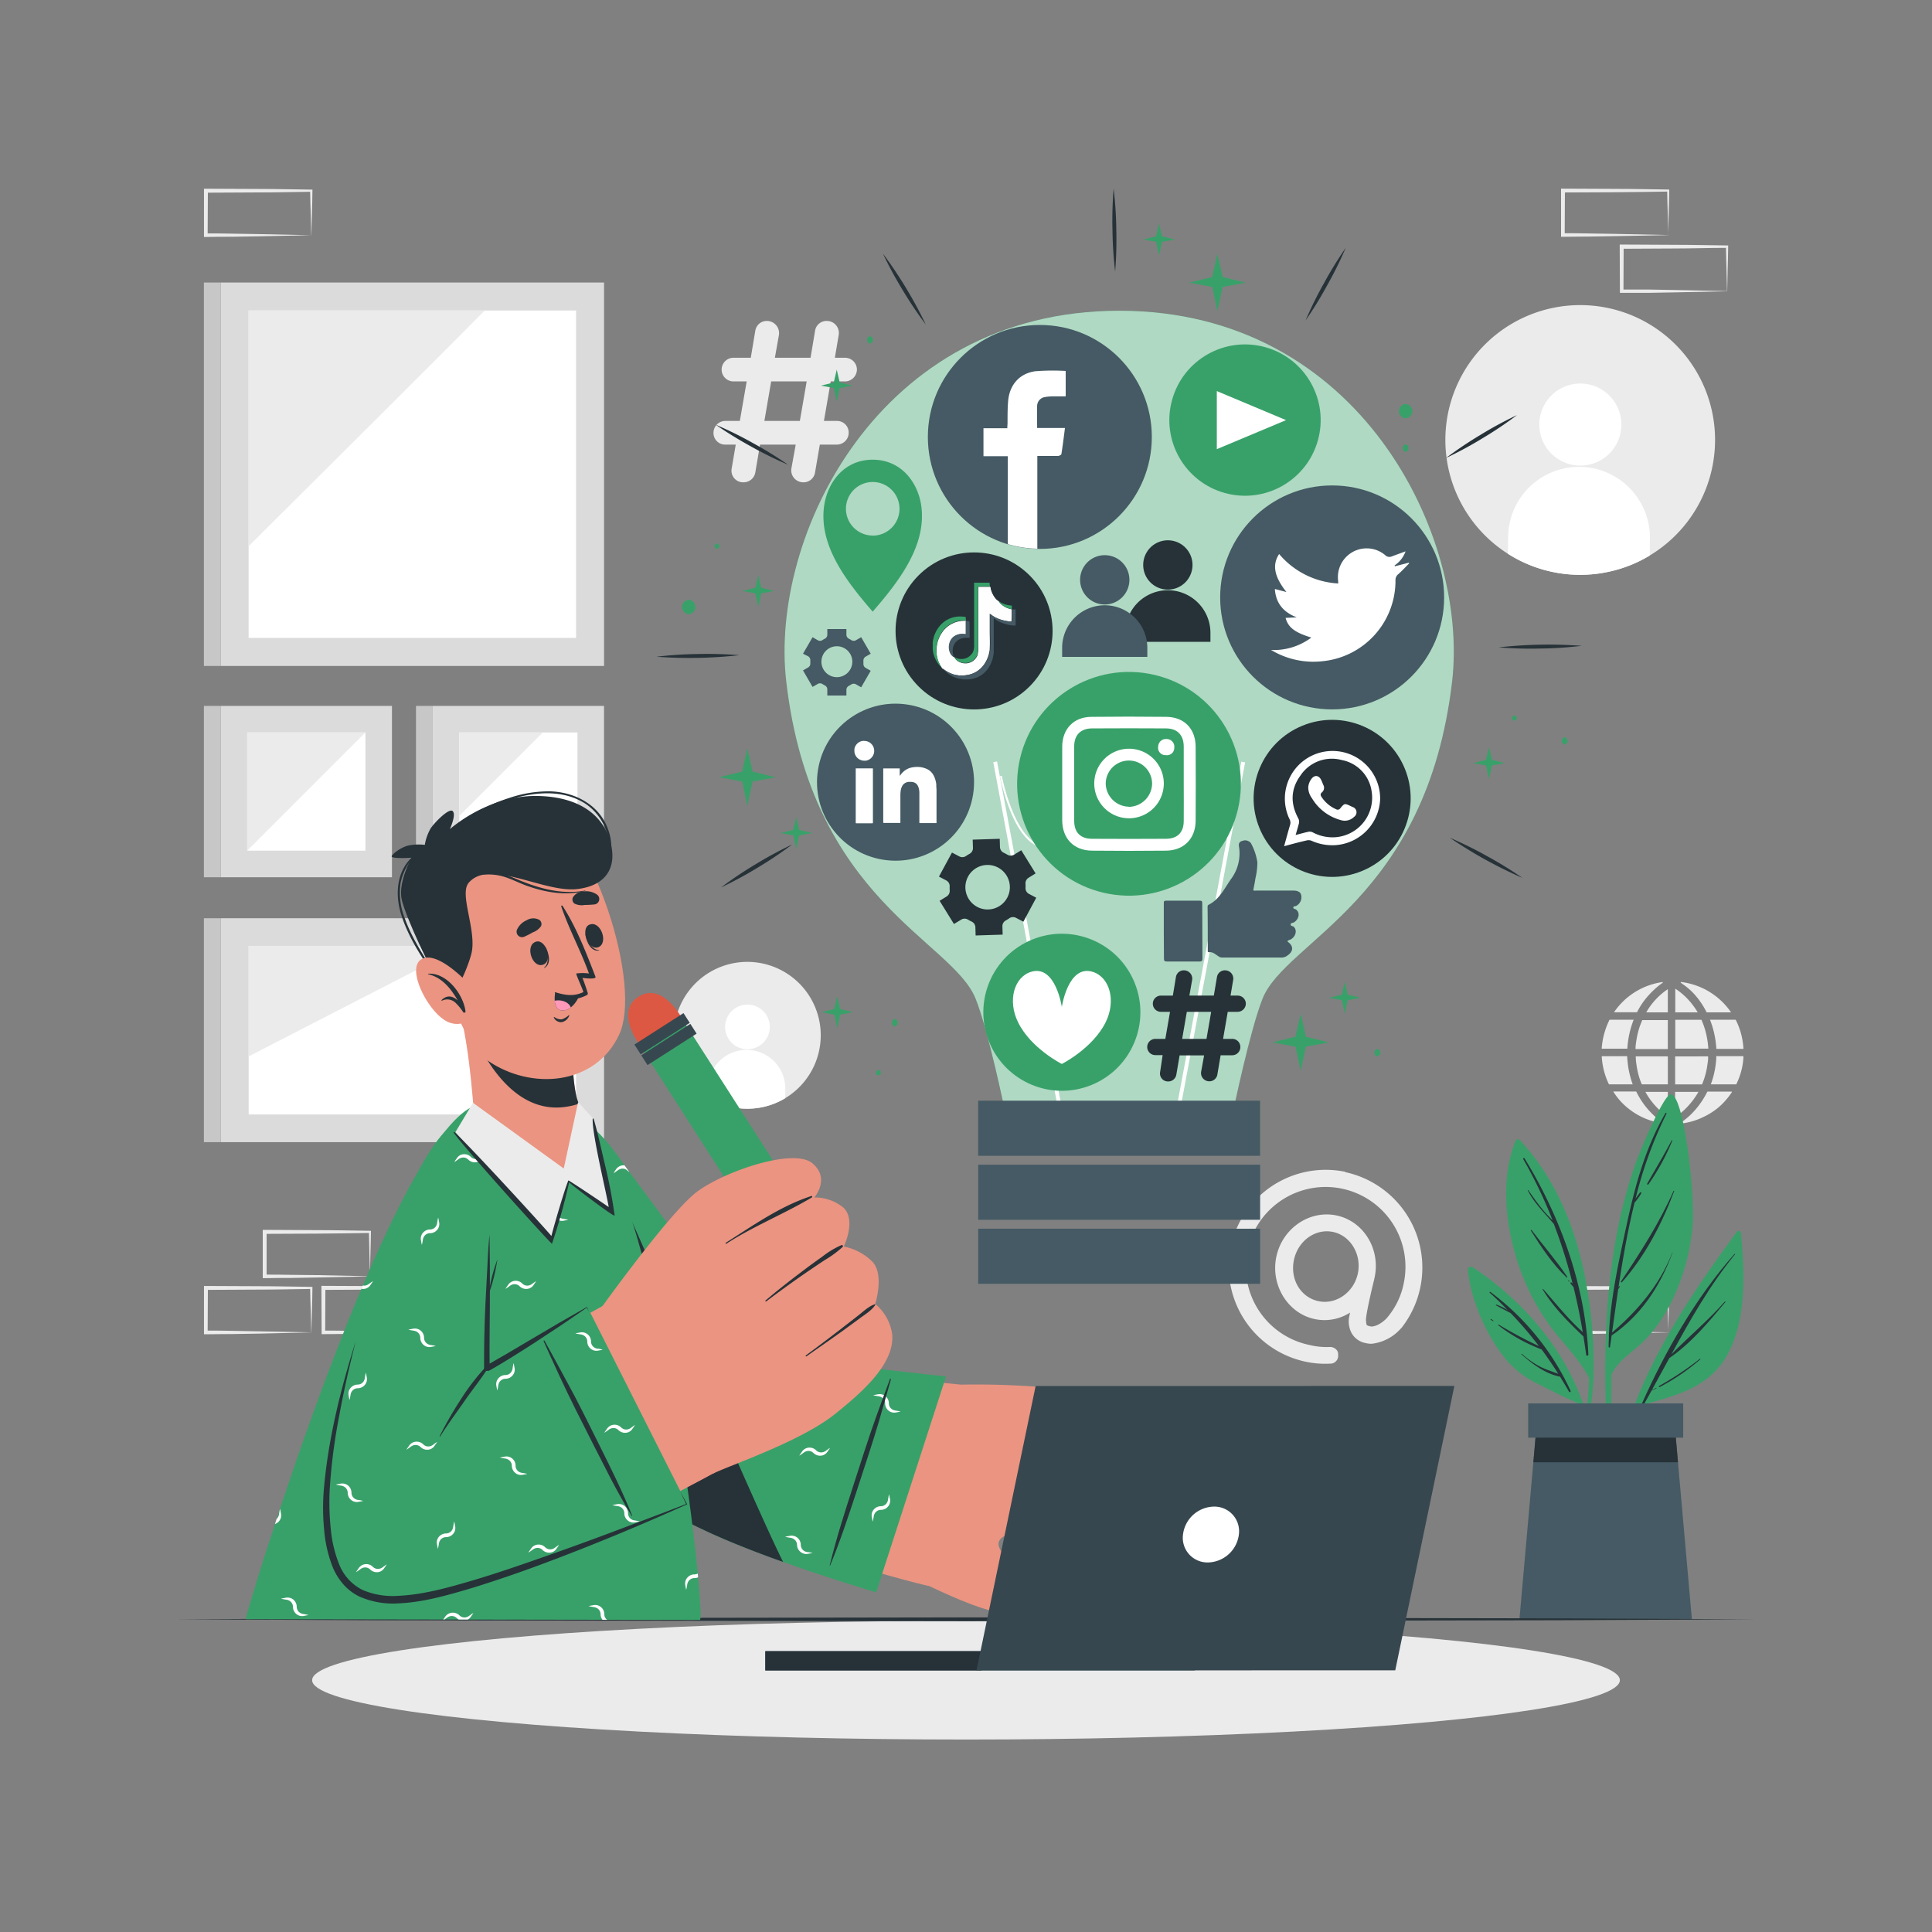
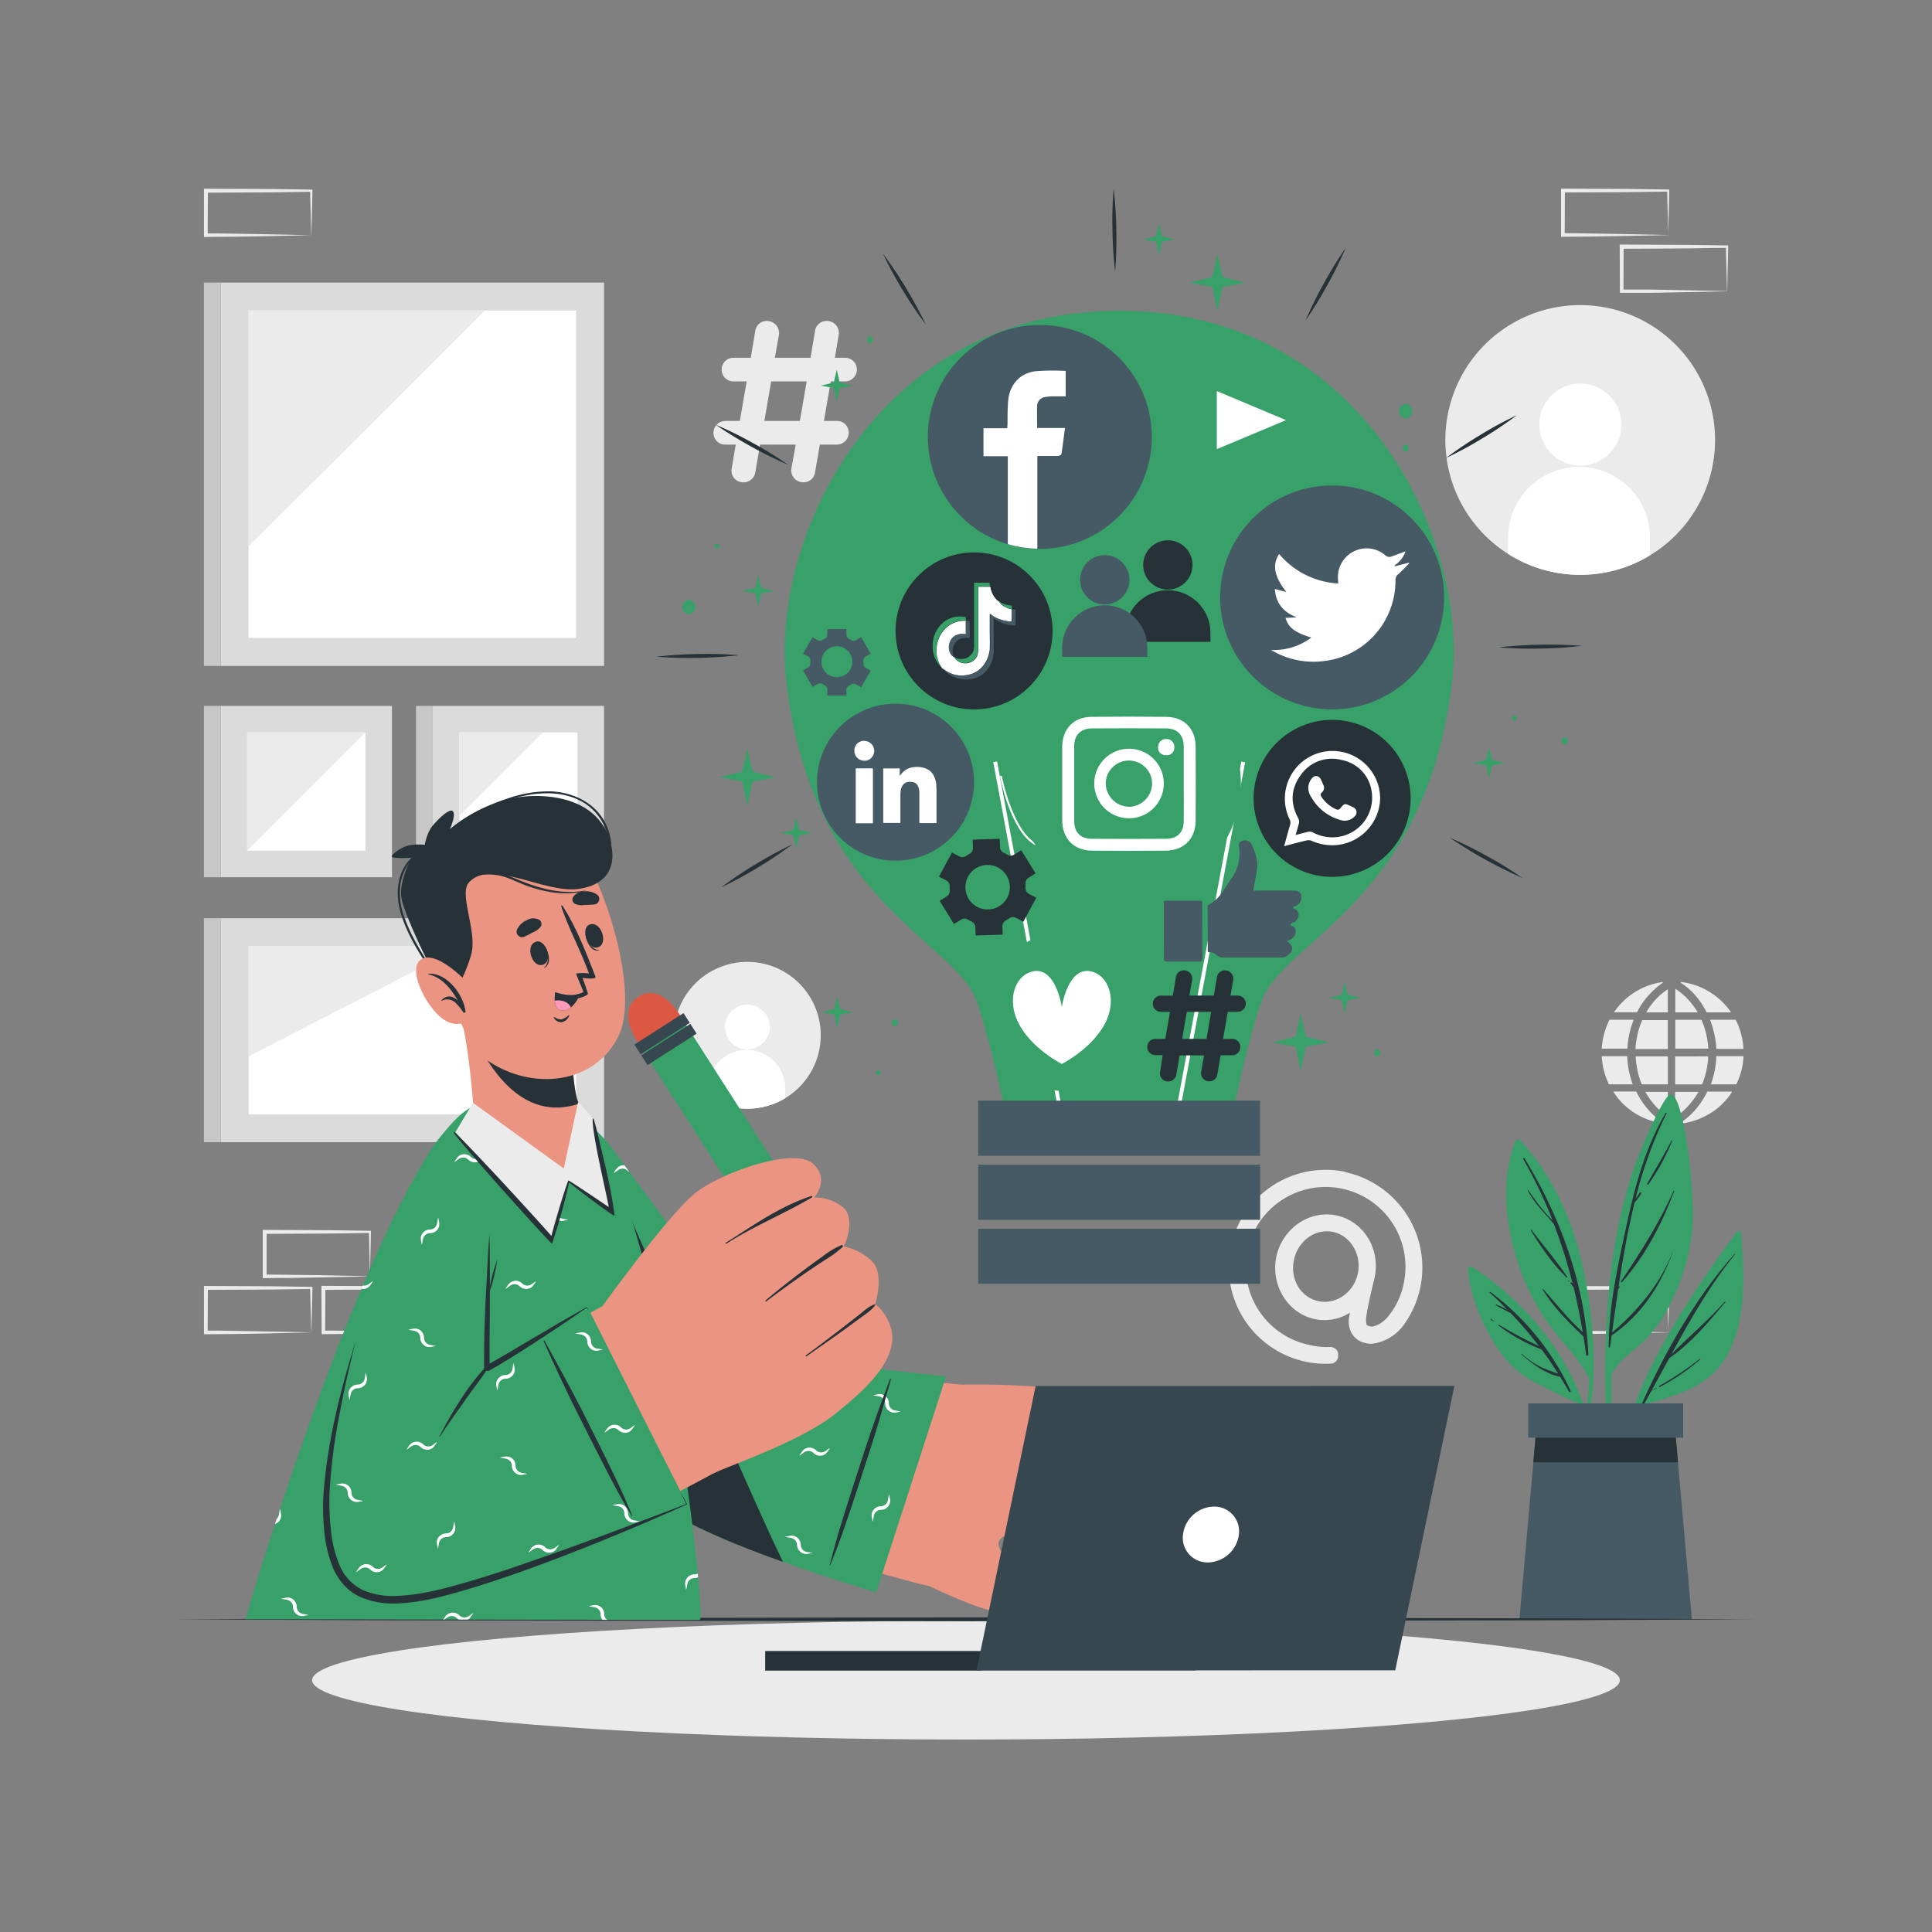
<svg xmlns="http://www.w3.org/2000/svg" viewBox="0 0 500 500">
  <rect x="0" y="0" width="500" height="500" fill="#808080" stroke="none" />
  <g id="freepik--background-complete--inject-17">
    <path d="M95.6,324.51c0-1.92-.11-3.82-.13-5.7l.28.28c-4.54.05-9.09.16-13.63.17l-13.63.06.51-.51,0,11.52-.46-.46c2.24,0,4.48,0,6.74.06L82,330l13.75.29Zm-13.36,6.1-6.86.12c-2.29,0-4.59,0-6.89.06H68v-.46L68,318.81v-.52h.52l13.63.07c4.54,0,9.09.11,13.63.17H96v.28c0,1.95-.09,3.9-.13,5.82l-.15,5.7Z" style="fill:#ebebeb" />
    <path d="M80.4,339c-.05-1.92-.12-3.81-.14-5.7l.28.28c-4.54.06-9.08.17-13.63.17l-13.63.07.52-.52-.06,11.52-.46-.46c2.25,0,4.49,0,6.74.06l6.77.12,13.75.28ZM67,345.14l-6.86.11c-2.29.05-4.59,0-6.89.06h-.46v-.47l0-11.52v-.51h.52l13.63.06c4.55,0,9.09.12,13.63.17h.29v.27c0,2-.09,3.9-.13,5.82l-.15,5.7Z" style="fill:#ebebeb" />
    <path d="M110.81,339c0-1.92-.12-3.81-.14-5.7l.29.28c-4.55.06-9.09.17-13.63.17l-13.63.07.51-.52-.06,11.52-.45-.46c2.24,0,4.48,0,6.73.06l6.78.12,13.75.28Zm-13.37,6.11-6.85.11c-2.29.05-4.6,0-6.89.06h-.46v-.47l-.06-11.52v-.51h.52l13.63.06c4.54,0,9.08.12,13.63.17h.28v.27c0,2-.09,3.9-.14,5.82l-.14,5.7Z" style="fill:#ebebeb" />
    <path d="M431.6,339c-.05-1.92-.12-3.81-.14-5.7l.28.28c-4.54.06-9.08.17-13.63.17l-13.63.07.52-.52-.06,11.52-.46-.46c2.25,0,4.49,0,6.74.06l6.78.12,13.74.28Zm-13.37,6.11-6.85.11c-2.3.05-4.6,0-6.9.06H404v-.47L404,333.33v-.51h.51l13.63.06c4.55,0,9.09.12,13.63.17H432v.27c0,2-.09,3.9-.14,5.82l-.15,5.7Z" style="fill:#ebebeb" />
    <path d="M431.6,55c-.05-1.92-.12-3.81-.14-5.7l.28.28c-4.54.05-9.08.16-13.63.17l-13.63.06.52-.51-.06,11.52-.46-.46c2.25,0,4.49,0,6.74.06l6.78.11,13.74.29Zm-13.37,6.11-6.85.11c-2.3.05-4.6,0-6.9.06H404v-.46L404,49.34v-.52h.51l13.63.06c4.55,0,9.09.12,13.63.17H432v.28c0,1.95-.09,3.9-.14,5.82l-.15,5.7Z" style="fill:#ebebeb" />
    <path d="M446.81,69.56c-.05-1.91-.12-3.81-.14-5.69l.28.28c-4.54,0-9.09.16-13.63.16l-13.63.07.51-.51-.05,11.51-.46-.45c2.25,0,4.49,0,6.74,0l6.77.12,13.75.28Zm-13.37,6.11-6.86.12c-2.29,0-4.59,0-6.89,0h-.46v-.47l-.05-11.51v-.52h.52l13.63.07c4.54,0,9.09.11,13.63.16h.29v.28c0,1.95-.09,3.89-.13,5.82L447,75.38Z" style="fill:#ebebeb" />
    <path d="M80.4,55.05c-.05-1.92-.12-3.81-.14-5.7l.28.28c-4.54.06-9.08.17-13.63.17l-13.63.07.52-.52-.06,11.52-.46-.46c2.25,0,4.49,0,6.74.06l6.77.11,13.75.29ZM67,61.16l-6.86.11c-2.29,0-4.59,0-6.89.06h-.46v-.46l0-11.52v-.51h.52l13.63.06c4.55,0,9.09.12,13.63.17h.29v.28c0,2-.09,3.9-.13,5.82l-.15,5.7Z" style="fill:#ebebeb" />
    <path d="M219,175.34c.05,1.92.12,3.82.14,5.7l-.28-.28c4.54,0,9.08-.16,13.63-.17l13.63-.06-.52.51.06-11.52.46.46c-2.25,0-4.49,0-6.74,0l-6.78-.12-13.74-.29Zm13.37-6.1,6.85-.12c2.3-.05,4.6,0,6.9-.05h.45v.46l.06,11.52v.52h-.51l-13.63-.07c-4.55,0-9.09-.11-13.63-.17h-.29V181c0-1.95.09-3.89.14-5.82l.15-5.7Z" style="fill:#ebebeb" />
    <path d="M234.16,160.82c0,1.92.11,3.81.13,5.7l-.28-.28c4.55-.06,9.09-.17,13.63-.17l13.63-.07-.51.52.05-11.52.46.46c-2.24,0-4.48,0-6.74-.06l-6.77-.11L234,155Zm13.36-6.11,6.86-.11c2.29,0,4.6,0,6.89-.06h.46V155l.06,11.52V167h-.52L247.64,167c-4.54,0-9.08-.12-13.63-.17h-.28v-.28c0-2,.09-3.9.14-5.82L234,155Z" style="fill:#ebebeb" />
    <rect x="57.1" y="182.69" width="44.34" height="44.34" transform="translate(284.13 125.59) rotate(90)" style="fill:#dbdbdb" />
    <rect x="63.97" y="189.56" width="30.59" height="30.59" transform="translate(284.13 125.59) rotate(90)" style="fill:#fff" />
    <polygon points="94.56 189.56 63.97 189.56 63.97 220.15 94.56 189.56" style="fill:#ebebeb" />
    <rect x="52.76" y="182.69" width="4.33" height="44.34" transform="translate(109.86 409.72) rotate(180)" style="fill:#c7c7c7" />
    <rect x="111.99" y="182.69" width="44.34" height="44.34" transform="translate(339.01 70.7) rotate(90)" style="fill:#dbdbdb" />
    <rect x="118.86" y="189.56" width="30.59" height="30.59" transform="translate(339.01 70.7) rotate(90)" style="fill:#fff" />
    <polygon points="140.47 189.56 118.86 189.56 118.86 211.17 140.47 189.56" style="fill:#ebebeb" />
    <rect x="107.65" y="182.69" width="4.33" height="44.34" transform="translate(219.64 409.72) rotate(180)" style="fill:#c7c7c7" />
    <rect x="77.74" y="217" width="57.95" height="99.23" transform="translate(373.33 159.9) rotate(90)" style="fill:#dbdbdb" />
    <rect x="84.9" y="224.24" width="43.62" height="84.74" transform="translate(373.33 159.9) rotate(90)" style="fill:#fff" />
    <polygon points="119.89 244.81 64.34 244.81 64.34 273.4 119.89 244.81" style="fill:#ebebeb" />
    <rect x="52.76" y="237.64" width="4.33" height="57.95" transform="translate(109.86 533.23) rotate(180)" style="fill:#c7c7c7" />
    <rect x="57.1" y="73.12" width="99.23" height="99.23" transform="translate(229.45 16.02) rotate(90)" style="fill:#dbdbdb" />
    <rect x="64.34" y="80.36" width="84.75" height="84.73" style="fill:#fff" />
    <path d="M64.34,141.37c12.88-12.81,49.38-49.13,61.11-61H64.34Z" style="fill:#ebebeb" />
    <rect x="52.76" y="73.12" width="4.33" height="99.23" transform="translate(109.86 245.47) rotate(180)" style="fill:#c7c7c7" />
    <path d="M203.21,284.21a19,19,0,1,1,8.71-20.55A19,19,0,0,1,203.21,284.21Z" style="fill:#ebebeb" />
    <path d="M199.22,265.84a5.78,5.78,0,1,1-5.71-5.85A5.79,5.79,0,0,1,199.22,265.84Z" style="fill:#fff" />
    <path d="M203.23,281.83l0,2.38a19,19,0,0,1-20-.25l0-2.37a10,10,0,1,1,20,.24Z" style="fill:#fff" />
    <path d="M426.94,143.77a34.13,34.13,0,0,1-10.11,4.09,34.9,34.9,0,1,1,10.11-4.09Z" style="fill:#ebebeb" />
    <path d="M419.61,110a10.62,10.62,0,1,1-10.49-10.74A10.62,10.62,0,0,1,419.61,110Z" style="fill:#fff" />
    <path d="M427,139.39l-.05,4.38a34.13,34.13,0,0,1-10.11,4.09,34.74,34.74,0,0,1-26.59-4.54l.05-4.37a18.35,18.35,0,0,1,36.7.44Z" style="fill:#fff" />
    <g id="freepik--aiZGp2--inject-17">
      <path d="M422.79,263.91a24.1,24.1,0,0,0-1.63,7.49h-6.63v-.19c0-.17,0-.34.05-.51a17.78,17.78,0,0,1,.44-2.61,20.5,20.5,0,0,1,1.47-4.08.15.15,0,0,1,.16-.1h6.14Z" style="fill:#ebebeb" />
      <path d="M422.59,280.63H416.5a.14.14,0,0,1-.15-.09,19.16,19.16,0,0,1-1.51-4.61,20.05,20.05,0,0,1-.3-2.33s0-.05,0-.08v-.18H421c.12,0,.11,0,.12.12,0,.53.08,1.07.13,1.6a19.59,19.59,0,0,0,.41,2.51,24.1,24.1,0,0,0,.86,3A.46.46,0,0,1,422.59,280.63Z" style="fill:#ebebeb" />
      <path d="M448.21,282.56l0,.09a18.82,18.82,0,0,1-1.73,2.24,16.42,16.42,0,0,1-2.53,2.33A17.77,17.77,0,0,1,441,289a18.49,18.49,0,0,1-3,1.18,18.07,18.07,0,0,1-2.53.54l-.25,0H435l-.14-.09.16-.11a19.5,19.5,0,0,0,4.8-4.66,21.57,21.57,0,0,0,2-3.26.13.13,0,0,1,.15-.09h6.23Z" style="fill:#ebebeb" />
      <path d="M442.12,271.39h-8.56v-7.47h6.68a.11.11,0,0,1,.13.09,20.4,20.4,0,0,1,1.36,4.38,19.29,19.29,0,0,1,.33,2.37Z" style="fill:#ebebeb" />
      <path d="M442.06,273.39c0,.17,0,.35,0,.52,0,.42-.07.84-.13,1.25-.08.58-.16,1.15-.28,1.72a20.12,20.12,0,0,1-1.11,3.64c0,.08-.06.12-.15.12h-6.86v-7.24Z" style="fill:#ebebeb" />
      <path d="M431.63,264v7.49h-8.35c0-.19,0-.38,0-.56.05-.42.08-.84.15-1.26.1-.63.21-1.27.34-1.89a19.92,19.92,0,0,1,1.21-3.69.13.13,0,0,1,.14-.09h6.48Z" style="fill:#ebebeb" />
      <path d="M431.64,273.49v7.14H425a.12.12,0,0,1-.14-.09,18.5,18.5,0,0,1-1.14-3.78c-.13-.66-.22-1.33-.31-2-.05-.44-.06-.89-.09-1.33,0,0,0,0,0-.05h8.25C431.62,273.38,431.64,273.4,431.64,273.49Z" style="fill:#ebebeb" />
      <path d="M451.19,271.45h-7a24.48,24.48,0,0,0-1.64-7.54h6.54a.14.14,0,0,1,.15.09,18.49,18.49,0,0,1,1.62,4.69,21,21,0,0,1,.34,2.63Z" style="fill:#ebebeb" />
      <path d="M451.19,273.33c0,.17,0,.33,0,.49-.05.63-.12,1.26-.23,1.89a18.15,18.15,0,0,1-1.29,4.21c-.09.22-.2.43-.29.65a.1.1,0,0,1-.11.06h-6.51c.08-.23.16-.44.23-.66a22.56,22.56,0,0,0,.87-3.42,24.1,24.1,0,0,0,.3-2.54l0-.6c0-.06,0-.08.08-.08h6.94Z" style="fill:#ebebeb" />
      <path d="M448,262l0,0h-6.22c-.07,0-.11,0-.14-.08a20.92,20.92,0,0,0-3.05-4.51,17,17,0,0,0-2.33-2.16c-.42-.32-.86-.62-1.28-.93a.18.18,0,0,1-.07,0l.08-.06a.93.93,0,0,0,0-.13A18.35,18.35,0,0,1,448,262Z" style="fill:#ebebeb" />
      <path d="M430.44,290.69l-.17,0a16.82,16.82,0,0,1-2-.39,17.3,17.3,0,0,1-3.56-1.32,18.18,18.18,0,0,1-3.63-2.38,16.63,16.63,0,0,1-2.18-2.18,19.08,19.08,0,0,1-1.36-1.88.33.33,0,0,1,0-.06h5.81a.14.14,0,0,1,.15.09,22.19,22.19,0,0,0,2.09,3.42,21.89,21.89,0,0,0,2.46,2.72,18.87,18.87,0,0,0,2.37,1.91Z" style="fill:#ebebeb" />
      <path d="M430.37,254.29l-.87.63a21.74,21.74,0,0,0-2.76,2.58,19.31,19.31,0,0,0-2.91,4.14l-.14.28a.13.13,0,0,1-.09.06h-5.9a18.21,18.21,0,0,1,12.6-7.83l0,.07Z" style="fill:#ebebeb" />
      <path d="M439.56,282.57a20,20,0,0,1-2.82,3.82,17.68,17.68,0,0,1-3.23,2.74v-6.56Z" style="fill:#ebebeb" />
      <path d="M431.63,282.57V289a18.66,18.66,0,0,1-5.81-6.43Z" style="fill:#ebebeb" />
      <path d="M439.37,262h-5.81v-6.13a17.43,17.43,0,0,1,3.26,2.73A19.86,19.86,0,0,1,439.37,262Z" style="fill:#ebebeb" />
      <path d="M431.63,256v6h-5.58A17.69,17.69,0,0,1,431.63,256Z" style="fill:#ebebeb" />
    </g>
    <path d="M190.41,115.06h-2.7a3,3,0,0,1-3.06-3.06,3.07,3.07,0,0,1,3.06-3.06h3.76l1.77-10.23h-3.42a3.06,3.06,0,0,1,0-6.12h4.48l1.17-7a3,3,0,0,1,3.06-2.53,3.15,3.15,0,0,1,3.06,3.6l-1.05,5.93h9.23l1.17-7a3,3,0,0,1,3.12-2.53,3.11,3.11,0,0,1,3,3.6l-1,5.93h2.71a3.07,3.07,0,0,1,3,3.06,3.11,3.11,0,0,1-3,3.06H215l-1.77,10.23h3.35a3,3,0,0,1,3.06,3.06,3.07,3.07,0,0,1-3.06,3.06h-4.41l-1.24,7.23a3,3,0,0,1-3.06,2.53,3.1,3.1,0,0,1-3.06-3.58l1.12-6.18H196.7l-1.23,7.23a3.07,3.07,0,0,1-3.11,2.53,3,3,0,0,1-3-3.58ZM207,108.94l1.77-10.23h-9.19l-1.76,10.23Z" style="fill:#ebebeb" />
    <path d="M348.14,303.26a25.1,25.1,0,1,0-10.09,49.18,24.09,24.09,0,0,0,6.14.47,2,2,0,0,0,1.62-.68,2,2,0,0,0,.49-1.59,1.68,1.68,0,0,0-.44-1.34,2.26,2.26,0,0,0-1.78-.7,18.55,18.55,0,0,1-5.14-.51A20.66,20.66,0,1,1,363.31,332a19.51,19.51,0,0,1-4.13,8.78c-.32.5-2.29,2.45-4.26,2.53l-.49-.1c-.63-.12-.75-.35-.76-.38a6.17,6.17,0,0,1-.16-1.44c.21-2.5,2.05-10,2.07-10l.19-.9c1.51-7.35-2.95-14.5-9.93-15.94s-14,3.37-15.53,10.72,3,14.67,10,16.12a12.25,12.25,0,0,0,9.08-1.69l-.23,1.12a6.48,6.48,0,0,0,.46,3.84,5.24,5.24,0,0,0,3.89,2.94,5.52,5.52,0,0,0,1.54.16,11.82,11.82,0,0,0,7.43-3.88l.14-.14.11-.11a25.27,25.27,0,0,0-14.62-40.29Zm-6.87,33.49c-4.62-.95-7.44-5.61-6.41-10.62s5.54-8.24,10.09-7.31,7.47,5.82,6.47,10.7S345.85,337.69,341.27,336.75Z" style="fill:#ebebeb" />
  </g>
  <g id="freepik--Shadow--inject-17">
    <ellipse cx="250" cy="434.83" rx="169.22" ry="15.36" style="fill:#ebebeb" />
  </g>
  <g id="freepik--Plant--inject-17">
    <path d="M449.48,318.83c-13.71,18.55-28,40.09-31.47,63.36,0,.35.52.47.6.12a139.38,139.38,0,0,1,6.06-18.64c9-2.47,17.85-4.51,22.58-13.45,4.83-9.19,4.21-21.18,3.3-31.19C450.48,318.5,449.75,318.47,449.48,318.83Z" style="fill:#38A169" />
    <path d="M424.81,363.5c6.15-13.81,14.05-27.68,24.1-39,.07-.08.17,0,.11.11-6.58,8.09-11.57,16.9-16.45,25.86,4.53-4.6,9.5-8.73,13.8-13.61.09-.1.22,0,.14.14-4.27,5.12-8.93,10.68-14.49,14.47q-2.24,4.13-4.52,8.27c.38-.21.76-.4,1.15-.59.06,0,.12.07.06.11-.43.21-.85.44-1.29.62-.72,1.31-1.43,2.61-2.17,3.92C425.08,364.05,424.68,363.79,424.81,363.5Z" style="fill:#263238" />
    <path d="M429.39,358.68a80.45,80.45,0,0,0,10.51-7c.09-.07.22,0,.13.13a55.05,55.05,0,0,1-10.49,7.15A.15.15,0,0,1,429.39,358.68Z" style="fill:#263238" />
    <path d="M416.42,378.73c0,.28.51.28.5,0,.08-7.67,0-15.37.13-23.06,2-4,6.17-6.16,9.1-9.33a40.82,40.82,0,0,0,5.47-7.61A54.87,54.87,0,0,0,438,317.57c.81-8.2-2.3-35.25-5.76-34.31-1.79.49-7.59,13.88-9.13,18.31A127.49,127.49,0,0,0,417.62,324C414.82,342.06,415.05,360.58,416.42,378.73Z" style="fill:#38A169" />
    <path d="M416.37,345.67l0,0c.42-9.7,2.61-19.49,4.65-28.89,2.2-10.13,4.78-19.67,10-28.71a.15.15,0,0,1,.26.15,106.2,106.2,0,0,0-8,22c.35-.55.77-1.07,1.13-1.58.15-.21.48,0,.34.19a13.45,13.45,0,0,1-1.63,2.3s0,0-.07,0c-1.79,7.24-3.08,14.64-4.18,22l.24-.28a.07.07,0,0,1,.12.08c-.14.25-.29.49-.44.74-.56,3.75-1.07,7.49-1.59,11.2,6.68-5.71,12.38-12.43,15.6-20.72,0,0,.07,0,.06,0-3.15,8.6-8.12,16.25-15.77,21.46l-.42,3c0,.2-.36.15-.36-.05,0-.89.05-1.77.08-2.66A.2.2,0,0,1,416.37,345.67Z" style="fill:#263238" />
    <path d="M419.51,331.62c5.11-7.61,9.87-15,13.61-23.43,0-.09.2,0,.16.07-3.14,8.37-7.55,16.84-13.51,23.56C419.65,332,419.41,331.78,419.51,331.62Z" style="fill:#263238" />
    <path d="M426.3,306.31c2.11-3.74,4.34-7.38,6.33-11.19.05-.11.2,0,.16.09a58.33,58.33,0,0,1-6.17,11.29C426.48,306.69,426.17,306.53,426.3,306.31Z" style="fill:#263238" />
    <path d="M425.47,307.94a0,0,0,1,1,0,.06A0,0,0,0,1,425.47,307.94Z" style="fill:#263238" />
    <path d="M411.24,356.57a78.15,78.15,0,0,1-1.79,15.1c.07.54.15,1.09.23,1.65a71.82,71.82,0,0,0,2.7-16.83.51.51,0,0,0,0-.52v0a111.16,111.16,0,0,0-1.7-22.8c-2.37-14.08-7.55-27.6-17.38-38.16a.7.7,0,0,0-1.08.23c-4,10.08-2.58,22.1.8,32.16a58.69,58.69,0,0,0,7.78,15.27C404.2,347.39,408.5,351.39,411.24,356.57Z" style="fill:#38A169" />
    <path d="M394.5,299.71c9.3,15.11,15.78,33,16.57,50.87,0,.31-.51.4-.56.07q-.33-2.4-.72-4.77h0c-3.85-3.69-7.8-7.58-10.56-12.19,0-.08.07-.17.13-.1,3.35,3.83,6.48,7.75,10.26,11.17q-1-5.92-2.39-11.66c-.25-.28-.49-.58-.73-.86s.1-.47.27-.28.15.16.22.25a131.82,131.82,0,0,0-4.86-15.45c-2.37-2.83-5-5.27-6.75-8.68a.07.07,0,0,1,.13-.07c1.38,1.95,2.73,3.9,4.3,5.71.63.72,1.32,1.39,2,2.1a119,119,0,0,0-7.62-15.89A.21.21,0,0,1,394.5,299.71Z" style="fill:#263238" />
    <path d="M396.38,318.35c3,4,6.44,7.91,9.23,12.1.08.12-.09.24-.19.15-3.6-3.38-6.64-8-9.24-12.13C396.09,318.33,396.29,318.23,396.38,318.35Z" style="fill:#263238" />
    <path d="M406,331.38l.13.13a.1.1,0,0,1-.14.14l-.12-.13C405.81,331.43,406,331.29,406,331.38Z" style="fill:#263238" />
    <path d="M379.91,328.75c.75,7.78,4.84,17.06,9.82,23.05a24.53,24.53,0,0,0,8,6.22c3.45,1.7,7.06,3.67,10.63,5.07a69.79,69.79,0,0,1,3.77,13.37l.34-1.18c-2.29-19.68-15-36.5-31.31-47.3A.79.79,0,0,0,379.91,328.75Z" style="fill:#38A169" />
    <path d="M385.54,334.57c-.11-.1,0-.31.17-.22a66.65,66.65,0,0,1,20.75,25.58c.12.27-.25.51-.4.24-.76-1.33-1.53-2.62-2.32-3.89,0,0,0,0,0,0-3.72-.7-7.24-3.31-10-5.8-.07-.06,0-.17.11-.11a22.72,22.72,0,0,0,4.71,3.31c1.51.77,3.14,1.25,4.72,1.87-1.38-2.19-2.81-4.28-4.31-6.32A43.48,43.48,0,0,1,387.78,343c-.1-.08,0-.25.11-.18a112.73,112.73,0,0,0,10.38,5.55,93.56,93.56,0,0,0-7.33-8.55c-1.26-.66-2.54-1.33-3.77-2-.1-.06,0-.23.08-.19a14.14,14.14,0,0,1,2.9,1.42C388.68,337.47,387.16,336,385.54,334.57Z" style="fill:#263238" />
    <path d="M385.89,341.36a5.44,5.44,0,0,1,.62.45c.06.05,0,.13-.08.1a4.7,4.7,0,0,1-.65-.37A.11.11,0,0,1,385.89,341.36Z" style="fill:#263238" />
    <polygon points="437.86 419.07 393.23 419.07 396.83 378.43 397.62 369.46 433.47 369.46 434.26 378.43 437.86 419.07" style="fill:#455a64" />
    <polygon points="434.26 378.43 396.83 378.43 397.62 369.46 433.47 369.46 434.26 378.43" style="fill:#263238" />
    <rect x="395.49" y="363.2" width="40.12" height="8.87" style="fill:#455a64" />
  </g>
  <g id="freepik--Table--inject-17">
    <polygon points="45.75 419.07 96.82 418.83 147.88 418.74 250 418.58 352.12 418.74 403.19 418.83 454.25 419.07 403.19 419.32 352.12 419.41 250 419.57 147.88 419.41 96.82 419.32 45.75 419.07" style="fill:#263238" />
  </g>
  <g id="freepik--light-bulb--inject-17">
    <path d="M375.81,176.33c-6.61,56.6-43,67-49.06,82.11-3.25,8.17-7.56,28.94-7.56,28.94H260.05s-4.28-20.77-7.57-28.94c-6.06-15.09-42.46-25.49-49-82.09-4.35-37.19,23.6-95.92,86.17-95.93S380.11,139.14,375.81,176.33Z" style="fill:#38A169" />
-     <path d="M375.81,176.33c-6.61,56.6-43,67-49.06,82.11-3.25,8.17-7.56,28.94-7.56,28.94H260.05s-4.28-20.77-7.57-28.94c-6.06-15.09-42.46-25.49-49-82.09-4.35-37.19,23.6-95.92,86.17-95.93S380.11,139.14,375.81,176.33Z" style="fill:#fff;opacity:0.6" />
    <rect x="265.82" y="196.37" width="1" height="95.69" transform="translate(-40.3 53.02) rotate(-10.58)" style="fill:#fff" />
    <rect x="265.09" y="243.71" width="95.69" height="1" transform="translate(15.39 506.96) rotate(-79.41)" style="fill:#fff" />
    <path d="M289.62,228c-5.24,0-10.15-5.21-13.57-11.72-1.59,2-3.38,3.21-5.19,3.21-8.45,0-11.92-17.86-12.07-18.62l.49-.1c0,.18,3.54,18.22,11.58,18.22h0c1.7,0,3.41-1.25,4.94-3.2-2.79-5.49-4.51-11.82-4.52-16.71s1.7-7.55,4.79-7.55h0c3.63,0,5.63,2.86,5.63,8a29.62,29.62,0,0,1-5.33,16.3c3.32,6.44,8.12,11.62,13.25,11.62h0c3.86,0,7.71-3,10.83-8.4.31-.54.61-1.1.9-1.67-3.73-3.93-5.51-10.66-5.51-15.76,0-6.25,2.28-10.14,5.94-10.14h0a3.64,3.64,0,0,1,3.29,2c2.54,4.39,1,15.42-3.13,23.78a9.16,9.16,0,0,0,6.56,2.85h0c6.91,0,12-18.11,12.07-18.29l.48.13c-.21.77-5.26,18.66-12.55,18.66h0a9.55,9.55,0,0,1-6.79-2.89c-.27.53-.55,1-.84,1.54C298.61,223.26,294.81,228,289.62,228Zm12.17-36h0c-4,0-5.44,5-5.44,9.64,0,5,1.7,11.45,5.24,15.3,4-8.2,5.52-18.9,3.07-23.15A3.19,3.19,0,0,0,301.79,192Zm-25.72,0h0c-3.73,0-4.29,4.42-4.29,7,0,4.77,1.66,10.93,4.33,16.29a29.62,29.62,0,0,0,5.09-15.79C281.2,196.72,280.53,192,276.07,192Z" style="fill:#fff" />
    <rect x="253.15" y="284.86" width="72.96" height="14.26" style="fill:#455a64" />
    <rect x="253.16" y="301.42" width="72.96" height="14.26" style="fill:#455a64" />
    <rect x="253.16" y="317.99" width="72.96" height="14.26" style="fill:#455a64" />
    <path d="M288.6,70.28a101.33,101.33,0,0,1-.69-10.72,98.92,98.92,0,0,1,.3-10.74,101.5,101.5,0,0,1,.69,10.72A101.37,101.37,0,0,1,288.6,70.28Z" style="fill:#263238" />
    <path d="M239.6,84a103.61,103.61,0,0,1-6-8.94,102.22,102.22,0,0,1-5.11-9.45A113.32,113.32,0,0,1,239.6,84Z" style="fill:#263238" />
    <path d="M204,120.29a100.18,100.18,0,0,1-9.64-4.75,104.94,104.94,0,0,1-9.15-5.63,99,99,0,0,1,9.64,4.75A104.94,104.94,0,0,1,204,120.29Z" style="fill:#263238" />
    <path d="M191.35,169.56a115.4,115.4,0,0,1-21.46.4,101.35,101.35,0,0,1,10.72-.7A104.26,104.26,0,0,1,191.35,169.56Z" style="fill:#263238" />
    <path d="M205,218.56a100,100,0,0,1-8.94,6,102.22,102.22,0,0,1-9.45,5.11,100,100,0,0,1,8.94-6A102.22,102.22,0,0,1,205,218.56Z" style="fill:#263238" />
    <path d="M375.22,216.81a101.46,101.46,0,0,1,9.64,4.76A100.29,100.29,0,0,1,394,227.2a115.68,115.68,0,0,1-18.79-10.39Z" style="fill:#263238" />
    <path d="M387.88,167.54a115.4,115.4,0,0,1,21.46-.4,98.76,98.76,0,0,1-10.72.7A101.52,101.52,0,0,1,387.88,167.54Z" style="fill:#263238" />
    <path d="M374.21,118.54a102.09,102.09,0,0,1,8.94-6,97.67,97.67,0,0,1,9.45-5.11,99.89,99.89,0,0,1-8.94,6A102.22,102.22,0,0,1,374.21,118.54Z" style="fill:#263238" />
    <path d="M337.87,82.94a102.48,102.48,0,0,1,4.76-9.63,100.29,100.29,0,0,1,5.63-9.15,99,99,0,0,1-4.76,9.63A98.94,98.94,0,0,1,337.87,82.94Z" style="fill:#263238" />
  </g>
  <g id="freepik--Icons--inject-17">
    <path d="M308.62,146.21a6.38,6.38,0,1,1-6.38-6.38A6.38,6.38,0,0,1,308.62,146.21Z" style="fill:#263238" />
    <path d="M313.26,163.78v2.33H291.21v-2.33a11,11,0,0,1,22.05,0Z" style="fill:#263238" />
    <path d="M292.29,150.05a6.38,6.38,0,1,1-6.38-6.37A6.38,6.38,0,0,1,292.29,150.05Z" style="fill:#455a64" />
    <path d="M296.93,167.62V170H274.88v-2.33a11,11,0,0,1,22.05,0Z" style="fill:#455a64" />
    <path d="M248.76,238a1.65,1.65,0,0,1,1.75,0l.45.25a5.21,5.21,0,0,0,.47.24,1.68,1.68,0,0,1,1,1.45l.06,2.16,7-.22-.07-2.16a1.68,1.68,0,0,1,.89-1.51,10.23,10.23,0,0,0,.89-.56,1.67,1.67,0,0,1,1.75-.11l1.9,1,3.33-6.21-1.9-1a1.68,1.68,0,0,1-.88-1.52,9.21,9.21,0,0,0,0-1.05,1.69,1.69,0,0,1,.77-1.58l1.84-1.14-3.71-6-1.85,1.15a1.67,1.67,0,0,1-1.75,0,4.79,4.79,0,0,0-.45-.25c-.15-.09-.3-.16-.46-.24a1.68,1.68,0,0,1-1-1.45l-.06-2.17-7,.22.07,2.16a1.69,1.69,0,0,1-.89,1.52,9.29,9.29,0,0,0-.89.55,1.67,1.67,0,0,1-1.75.11l-1.9-1L243,226.86l1.9,1a1.68,1.68,0,0,1,.88,1.52,9.21,9.21,0,0,0,0,1A1.7,1.7,0,0,1,245,232l-1.83,1.13,3.71,6Zm1.76-11.12a5.76,5.76,0,1,1,2.36,7.81A5.77,5.77,0,0,1,250.52,226.89Z" style="fill:#263238" />
    <path d="M209.13,169.84a1.17,1.17,0,0,1,.58,1.09c0,.12,0,.24,0,.36s0,.25,0,.37a1.17,1.17,0,0,1-.57,1.08l-1.32.76,2.47,4.27,1.31-.75a1.16,1.16,0,0,1,1.23,0c.2.13.42.25.64.37a1.17,1.17,0,0,1,.64,1V180h4.94v-1.51a1.17,1.17,0,0,1,.64-1c.22-.12.44-.24.64-.37a1.16,1.16,0,0,1,1.23,0l1.31.75,2.47-4.27-1.32-.76a1.18,1.18,0,0,1-.57-1.09c0-.12,0-.24,0-.36s0-.24,0-.36a1.18,1.18,0,0,1,.57-1.09l1.32-.76-2.47-4.27-1.31.76a1.18,1.18,0,0,1-1.23,0,5.07,5.07,0,0,0-.64-.37,1.18,1.18,0,0,1-.64-1v-1.5h-4.94v1.5a1.17,1.17,0,0,1-.65,1,5,5,0,0,0-.63.37,1.18,1.18,0,0,1-1.23,0l-1.31-.76-2.47,4.27Zm7.45-2.59a4,4,0,1,1-4,4A4,4,0,0,1,216.58,167.25Z" style="fill:#455a64" />
    <path d="M238.51,131.6c-.63-6.33-5-12.63-12.66-12.63s-12,6.3-12.65,12.63c-1,9.77,5.63,18.61,12.65,26.69C232.89,150.21,239.48,141.37,238.51,131.6Zm-12.66,7a6.93,6.93,0,1,1,6.94-6.93A6.93,6.93,0,0,1,225.85,138.62Z" style="fill:#38A169" />
    <circle cx="269.11" cy="113.08" r="28.98" style="fill:#455a64" />
    <path d="M268.41,105.05c-.07,1.85,0,3.71,0,5.71h7.2c-.3,2.37-.57,4.56-.92,6.74,0,.22-.57.48-.88.5-1.73,0-3.46,0-5.35,0v24a28.77,28.77,0,0,1-7.64-1.19V118.07h-6.3v-7.25h6.17c0-.54.06-1,.06-1.4,0-1.91,0-3.82.16-5.71.39-4.15,2.94-7.06,7-7.63A57.38,57.38,0,0,1,275.8,96v6.58c-.94,0-1.91,0-2.85,0a12.57,12.57,0,0,0-2.53.18A2.36,2.36,0,0,0,268.41,105.05Z" style="fill:#fff" />
    <circle cx="344.76" cy="154.61" r="28.98" style="fill:#455a64" />
    <path d="M328.93,168.21A16.13,16.13,0,0,0,339.37,165c-4.31-1.32-6-2.63-6.66-5.09l2.89-.14c-3.41-1.31-5.41-3.6-5.67-7.34l3,.79c-3.13-3.94-3.76-7-1.89-9.84A21.5,21.5,0,0,0,346.33,151c0-.48-.05-.85-.07-1.22a7.44,7.44,0,0,1,12.24-6.1,1.52,1.52,0,0,0,1.65.34c1.16-.44,2.33-.86,3.61-1.33a7.37,7.37,0,0,1-2.84,3.64l.08.22,3.58-.92.14.14c-.92.93-1.81,1.9-2.79,2.78a1.91,1.91,0,0,0-.78,1.59,20.93,20.93,0,0,1-19.07,21,21.2,21.2,0,0,1-12.43-2.53Z" style="fill:#fff" />
    <circle cx="231.76" cy="202.42" r="20.32" transform="translate(-4.97 399.01) rotate(-80.84)" style="fill:#455a64" />
    <g id="freepik--2dqxsktif--inject-17">
      <path d="M223.8,191.76l.08,0a2.57,2.57,0,0,1,1.47,4.51,2.45,2.45,0,0,1-1.21.58,2.8,2.8,0,0,1-.71,0,2.54,2.54,0,0,1-2.21-1.82,2.36,2.36,0,0,1-.1-.53s0-.08,0-.1v-.22s0-.06,0-.09a1.46,1.46,0,0,1,0-.22,2.44,2.44,0,0,1,.63-1.32,2.49,2.49,0,0,1,1.71-.82l.09,0Z" style="fill:#fff" />
      <path d="M232.94,200.72l.06-.08a4.85,4.85,0,0,1,.75-.88,4.54,4.54,0,0,1,2.07-1.11,7.4,7.4,0,0,1,1.15-.16,6.77,6.77,0,0,1,.78,0,5.84,5.84,0,0,1,2.18.55,3.72,3.72,0,0,1,1.64,1.55,5.75,5.75,0,0,1,.54,1.37,6.81,6.81,0,0,1,.2,1c0,.17,0,.33,0,.5l.06.94v0c0,.3,0,.6,0,.9,0,1,0,2,0,3,0,1.51,0,3,0,4.54,0,.17,0,.18-.17.18h-4.05c-.21,0-.22-.06-.22-.22,0-1.25,0-2.51,0-3.76s0-2.49,0-3.73a4.72,4.72,0,0,0-.18-1.4,2.83,2.83,0,0,0-.34-.75,1.76,1.76,0,0,0-1.13-.75,2.33,2.33,0,0,0-.53-.06,5.44,5.44,0,0,0-.57,0,2.09,2.09,0,0,0-1.8,1.3,3.88,3.88,0,0,0-.29,1.06,8.92,8.92,0,0,0-.07,1.16v7c0,.07,0,.1-.11.1h-4.14c-.18,0-.19-.06-.19-.2V199c0-.1,0-.14.14-.14h4c.09,0,.13,0,.13.13v1.64s0,.06,0,.1Z" style="fill:#fff" />
      <path d="M221.46,205.94v-6.89a.49.49,0,0,1,0-.12.07.07,0,0,1,.08-.08h4.17c.16,0,.2,0,.2.2v13.76c0,.05,0,.1,0,.15a.13.13,0,0,1-.11.1h-4.15c-.15,0-.19,0-.19-.2v-6.93Z" style="fill:#fff" />
    </g>
    <circle cx="292.17" cy="202.84" r="28.95" transform="translate(28.32 441.35) rotate(-76.88)" style="fill:#38A169" />
    <path d="M309.43,193.3c0-4.7-2.95-7.74-7.61-7.78q-9.66-.11-19.33,0c-4.56,0-7.52,3.06-7.59,7.61,0,3.22,0,6.44,0,9.65s0,6.3,0,9.45c0,4.8,3,7.88,7.73,7.92q9.56.1,19.13,0c4.66-.05,7.65-3.12,7.67-7.76Q309.49,202.85,309.43,193.3Zm-3.08,19.15c0,3-1.63,4.61-4.61,4.63q-9.56.06-19.12,0c-3,0-4.6-1.65-4.62-4.61q0-9.65,0-19.3c0-2.94,1.66-4.64,4.6-4.66q9.57-.06,19.13,0c2.95,0,4.59,1.71,4.62,4.65,0,3.21,0,6.43,0,9.64S306.39,209.23,306.35,212.45Z" style="fill:#fff" />
    <path d="M292.19,193.77a9,9,0,1,0,9,9.16A9,9,0,0,0,292.19,193.77Zm-.11,15a6.1,6.1,0,0,1-5.92-5.94,6,6,0,0,1,12,0A6.1,6.1,0,0,1,292.08,208.81Z" style="fill:#fff" />
    <path d="M303.9,193.56a1.88,1.88,0,0,1-2.16,1.87,1.9,1.9,0,0,1-2-2.25,2,2,0,0,1,2.18-1.92A2,2,0,0,1,303.9,193.56Z" style="fill:#fff" />
    <circle cx="322.21" cy="108.73" r="19.58" transform="translate(131.03 389.95) rotate(-74.44)" style="fill:#38A169" />
    <polygon points="314.91 116.24 314.91 101.21 332.83 108.73 314.91 116.24" style="fill:#fff" />
    <circle cx="274.81" cy="261.98" r="20.32" transform="translate(-78.64 123.31) rotate(-22.21)" style="fill:#38A169" />
    <path d="M286.14,264.57c-3.36,6.76-11.34,10.78-11.34,10.78s-8-4-11.32-10.78c-2.8-5.64-1-11.74,3.38-13.07,6.32-1.91,7.94,9.09,7.94,9.09s1.63-11,7.95-9.09C287.16,252.83,288.93,258.93,286.14,264.57Z" style="fill:#fff" />
    <circle cx="252.09" cy="163.28" r="20.32" transform="translate(-41.62 226.08) rotate(-45)" style="fill:#263238" />
    <g id="freepik--QfoS7x.tif--inject-17">
      <path d="M258,155a3.94,3.94,0,0,0,.35.55l0,0A4.64,4.64,0,0,1,258,155Zm.39.59h0l.21.15Zm3.44,3.69v-1.59a6.23,6.23,0,0,1-.62-.15,5.12,5.12,0,0,1-1-.4,5.59,5.59,0,0,1-.92-.6c-.15-.13-.29-.25-.43-.39l-.06-.07,0-.06a2.88,2.88,0,0,1-.33-.43.4.4,0,0,1-.15-.1,5.53,5.53,0,0,1-.64-.64,6,6,0,0,1-.75-1.18,6.7,6.7,0,0,1-.46-1.3c0-.17-.07-.33-.11-.5h0v0h-3.1c-.07,0-.08,0-.08.09v16c0,.24,0,.49-.05.73a7,7,0,0,1-.17.91,1.69,1.69,0,0,1-.19.38,3.31,3.31,0,0,1-.66.83,3,3,0,0,1-.62.45,3.33,3.33,0,0,1-1,.36,2.35,2.35,0,0,1-.37.05,1.61,1.61,0,0,1-.38,0,3.19,3.19,0,0,1-1.26-.26,2.73,2.73,0,0,1-.81-.47,2.4,2.4,0,0,1-.65-.79,5.74,5.74,0,0,1-.27-.71,3.18,3.18,0,0,0,.25.67,0,0,0,0,1,0,0h0a1.44,1.44,0,0,1-.25-.18h0a2.18,2.18,0,0,1-.28-.25,2.64,2.64,0,0,1-.57-.92,4.24,4.24,0,0,1-.17-.61,3.86,3.86,0,0,1-.06-.49,1.51,1.51,0,0,1,0-.3,4.1,4.1,0,0,1,.16-1,3.22,3.22,0,0,1,.49-1,2.94,2.94,0,0,1,.88-.8,3.76,3.76,0,0,1,1-.41l.48-.07a4.7,4.7,0,0,1,.75,0,2.29,2.29,0,0,1,.52.05c.07,0,.08,0,.08-.08v-3.38c-.25,0-.51,0-.77,0a6.88,6.88,0,0,0-.9.1,8.24,8.24,0,0,0-1,.24c-.23.08-.46.17-.68.27a7.23,7.23,0,0,0-1,.55,6,6,0,0,0-.64.49,6.21,6.21,0,0,0-.59.56,6.33,6.33,0,0,0-.64.81,7.52,7.52,0,0,0-.62,1.06,7.86,7.86,0,0,0-.69,2.09c0,.2-.07.41-.09.61a7.84,7.84,0,0,0-.05,1.19,5.34,5.34,0,0,0,.05.69,7.62,7.62,0,0,0,.2,1.08,8.4,8.4,0,0,0,.38,1.1,7.48,7.48,0,0,0,.63,1.14,1.64,1.64,0,0,1,.16.26s.32.38.5.57c-.13-.14-.26-.3-.38-.45a0,0,0,0,1,0,0l.06,0,.14.13h0c.21.16.43.32.66.47a8.45,8.45,0,0,0,.89.49,10.23,10.23,0,0,0,1.2.46,6.39,6.39,0,0,0,.63.13c.18,0,.37.06.56.09a2.06,2.06,0,0,0,.26,0,7.94,7.94,0,0,0,.85,0c.24,0,.48,0,.72-.05a7.93,7.93,0,0,0,.85-.14,6.45,6.45,0,0,0,1.22-.4,6.71,6.71,0,0,0,1.3-.76,7.82,7.82,0,0,0,.9-.82,6.88,6.88,0,0,0,.58-.73,7.62,7.62,0,0,0,.64-1.11,8.49,8.49,0,0,0,.51-1.35q.1-.39.18-.78l.09-.58c0-.11,0-.21,0-.32.09-1.47,0-2.94,0-4.41s0-3,0-4.43v-.08l.15.13a5.81,5.81,0,0,0,.76.54,7.43,7.43,0,0,0,.73.4,9.58,9.58,0,0,0,1.35.51c.34.1.68.18,1,.25l.79.13.48.05h.32c.06,0,.06,0,.06-.07Zm-18,13.6h0Zm.05,0h0S243.85,172.9,243.84,172.89Zm.4.49,0,0Zm10.12-21.61h0Zm1.93,0v0Z" style="fill:#fefefe" />
      <path d="M262.82,161.81c0,.06,0,.07-.08.07l-.68,0-.55-.08a6,6,0,0,1-.61-.12,9.36,9.36,0,0,1-1.18-.33c-.31-.1-.62-.23-.92-.36a8.69,8.69,0,0,1-1.07-.61,4.53,4.53,0,0,1-.55-.43s0,0,0,0c0,.62,0,1.24,0,1.86,0,2.16,0,4.33,0,6.5a4.89,4.89,0,0,1,0,.66c0,.15,0,.3-.06.44s-.07.42-.12.63a8.37,8.37,0,0,1-.23.86c-.12.33-.25.66-.4,1a8.43,8.43,0,0,1-.66,1.12c-.12.16-.24.32-.37.47l-.36.4c-.18.18-.37.34-.56.5s-.37.28-.56.4a6.16,6.16,0,0,1-1,.53,6.88,6.88,0,0,1-1,.32c-.2.05-.4.08-.6.12l-.61.08c-.06,0-.12,0-.17,0h-.81s0,0-.06,0c-.22,0-.44,0-.66-.07l-.52-.08a5.39,5.39,0,0,1-1.13-.31c-.22-.08-.43-.17-.65-.27a8.19,8.19,0,0,1-1-.59,6,6,0,0,1-.57-.42,6.56,6.56,0,0,1-.67-.62h0v0l0,0c-.18-.19-.5-.56-.5-.57a1.11,1.11,0,0,1,.18.12l.14.13h0c.21.16.43.32.66.47a8.45,8.45,0,0,0,.89.49,10.23,10.23,0,0,0,1.2.46,6.39,6.39,0,0,0,.63.13c.18,0,.37.06.56.09a2.06,2.06,0,0,0,.26,0,7.94,7.94,0,0,0,.85,0c.24,0,.48,0,.72-.05a7.93,7.93,0,0,0,.85-.14,6.45,6.45,0,0,0,1.22-.4,6.71,6.71,0,0,0,1.3-.76,7.82,7.82,0,0,0,.9-.82,6.88,6.88,0,0,0,.58-.73,7.62,7.62,0,0,0,.64-1.11,8.49,8.49,0,0,0,.51-1.35q.1-.39.18-.78l.09-.58c0-.11,0-.21,0-.32.09-1.47,0-2.94,0-4.41s0-3,0-4.43v-.08l.15.13a5.81,5.81,0,0,0,.76.54,7.43,7.43,0,0,0,.73.4,9.58,9.58,0,0,0,1.35.51c.34.1.68.18,1,.25l.79.13.48.05h.32c.06,0,.06,0,.06-.07v-3.11h0c.1,0,.2,0,.29.05l.45,0,.19,0s0,0,0,0v4Z" style="fill:#455a64" />
      <path d="M250,160.56h0c-.25,0-.51,0-.77,0a6.88,6.88,0,0,0-.9.1,8.24,8.24,0,0,0-1,.24c-.23.08-.46.17-.68.27a7.23,7.23,0,0,0-1,.55,6,6,0,0,0-.64.49,6.21,6.21,0,0,0-.59.56,6.33,6.33,0,0,0-.64.81,7.52,7.52,0,0,0-.62,1.06,7.86,7.86,0,0,0-.69,2.09c0,.2-.07.41-.09.61a7.84,7.84,0,0,0-.05,1.19,5.34,5.34,0,0,0,.05.69,7.62,7.62,0,0,0,.2,1.08,8.4,8.4,0,0,0,.38,1.1,7.48,7.48,0,0,0,.63,1.14,1.64,1.64,0,0,1,.16.26l-.16-.14a9.74,9.74,0,0,1-.74-.83,8.32,8.32,0,0,1-.6-.94,6.64,6.64,0,0,1-.54-1.29,5.82,5.82,0,0,1-.24-1,5.59,5.59,0,0,1-.08-.59,1,1,0,0,0,0-.25v-1a.06.06,0,0,0,0,0,5.25,5.25,0,0,1,0-.57,8.38,8.38,0,0,1,.23-1.13,6.8,6.8,0,0,1,.34-1,7.8,7.8,0,0,1,.82-1.5,6.8,6.8,0,0,1,.46-.6,5.67,5.67,0,0,1,.59-.61,6.51,6.51,0,0,1,1.15-.86,6.61,6.61,0,0,1,1.38-.62,6.15,6.15,0,0,1,1-.24l.58-.07a7.22,7.22,0,0,1,.93,0,5.83,5.83,0,0,1,.73.06l.24,0s.07,0,.07.07Z" style="fill:#38A169" />
      <path d="M256.29,151.77h-3.1c-.07,0-.08,0-.08.09v16c0,.24,0,.49-.05.73a7,7,0,0,1-.17.91,1.69,1.69,0,0,1-.19.38,3.31,3.31,0,0,1-.66.83,3,3,0,0,1-.62.45,3.33,3.33,0,0,1-1,.36,2.35,2.35,0,0,1-.37.05,1.61,1.61,0,0,1-.38,0,3.19,3.19,0,0,1-1.26-.26,2.73,2.73,0,0,1-.81-.47,2.4,2.4,0,0,1-.65-.79l.15.08a3.63,3.63,0,0,0,.9.34,3.43,3.43,0,0,0,1.06.07,3.28,3.28,0,0,0,1.3-.36,3.38,3.38,0,0,0,.62-.42,3.6,3.6,0,0,0,.72-.84,2.14,2.14,0,0,0,.31-.84q.06-.32.09-.63a2.34,2.34,0,0,0,0-.38c0-.21,0-.43,0-.65V150.8s0-.05,0,0h3.91c.1,0,.11,0,.11.1a3.83,3.83,0,0,0,.08.83Z" style="fill:#38A169" />
      <path d="M250.94,161.49V165c0,.09,0,.09-.09.07l-.27,0-.4,0a4.67,4.67,0,0,0-1.05.1,3.34,3.34,0,0,0-.93.34,3.12,3.12,0,0,0-.56.39,3,3,0,0,0-.69.87,3.74,3.74,0,0,0-.33.92l-.06.4a4.51,4.51,0,0,0,0,.52,2.89,2.89,0,0,0,.08.65c0,.05,0,.1,0,.15a5.74,5.74,0,0,0,.27.71h0a1.34,1.34,0,0,1-.28-.18,2.18,2.18,0,0,1-.28-.25,2.64,2.64,0,0,1-.57-.92,4.24,4.24,0,0,1-.17-.61,3.86,3.86,0,0,1-.06-.49,1.51,1.51,0,0,1,0-.3,4.1,4.1,0,0,1,.16-1,3.22,3.22,0,0,1,.49-1,2.94,2.94,0,0,1,.88-.8,3.76,3.76,0,0,1,1-.41l.48-.07a4.7,4.7,0,0,1,.75,0,2.29,2.29,0,0,1,.52.05c.07,0,.08,0,.08-.08v-3.38h0a.16.16,0,0,0,.1,0,5.36,5.36,0,0,1,.69.06l.13,0c.05,0,.05,0,.05.05Z" style="fill:#455a64" />
      <path d="M258.4,155.56h0a.4.4,0,0,1-.15-.1,5.53,5.53,0,0,1-.64-.64,6,6,0,0,1-.75-1.18,6.7,6.7,0,0,1-.46-1.3c0-.17-.07-.33-.11-.5h0v0h.83s.05,0,.05,0a5.81,5.81,0,0,0,.05.72,7.77,7.77,0,0,0,.26,1.16,6.56,6.56,0,0,0,.37,1q.07.17.15.3h0a4.64,4.64,0,0,0,.38.58h0Z" style="fill:#263238" />
      <path d="M261.86,156.8c0,.28,0,.57,0,.86h0a6.23,6.23,0,0,1-.62-.15,5.12,5.12,0,0,1-1-.4,5.59,5.59,0,0,1-.92-.6c-.15-.13-.29-.25-.43-.39l-.06-.07a3.05,3.05,0,0,1-.38-.49h0l.21.15,0,0a5.79,5.79,0,0,0,.81.45,3.83,3.83,0,0,0,.56.22,5.57,5.57,0,0,0,1.07.26,5.82,5.82,0,0,0,.73.08S261.86,156.77,261.86,156.8Z" style="fill:#38A169" />
    </g>
    <circle cx="344.76" cy="206.63" r="20.32" transform="translate(-52.53 145.64) rotate(-22.21)" style="fill:#263238" />
    <path d="M332.33,219c.53-1.92,1-3.7,1.53-5.47a1.92,1.92,0,0,0-.15-1.57,12.33,12.33,0,1,1,23.47-5.11,12.43,12.43,0,0,1-11.67,11.88,13.12,13.12,0,0,1-6.11-1.15,2,2,0,0,0-1.18-.09C336.31,217.92,334.41,218.43,332.33,219Zm3-2.91c1.22-.31,2.25-.61,3.29-.83a1.77,1.77,0,0,1,1.09.14,10.92,10.92,0,0,0,5,1.3,10.26,10.26,0,0,0,10.25-12,9.59,9.59,0,0,0-7.71-8,9.76,9.76,0,0,0-10.69,4c-2.57,3.52-2.64,7.31-.54,11.14a1.93,1.93,0,0,1,.15,1.21C335.93,214,335.62,215,335.32,216.06Z" style="fill:#fff" />
    <path d="M339.4,201.57c.84-1.13,2-.9,2.55.34.23.49.28.65.51,1.21a1.51,1.51,0,0,1-.35,1.94c-.44.4-.4.74-.09,1.2a8.65,8.65,0,0,0,3.74,3.16.82.82,0,0,0,1.13-.26c1.08-1.29,1.1-1.28,2.63-.56l.53.25a1.43,1.43,0,0,1,.39,2.55,3.43,3.43,0,0,1-3.45.84,12.49,12.49,0,0,1-7.48-5.69,4.72,4.72,0,0,1-.94-2.78A4.15,4.15,0,0,1,339.4,201.57Z" style="fill:#fff" />
    <g id="freepik--xsrjP0--inject-17">
      <path d="M315.25,247.43c-.74-.46-1.39-1.13-2.38-1-.38,0-.3-.27-.3-.48,0-3.73,0-7.45-.05-11.18,0-.27,0-.49.31-.64,2.84-1.44,4.07-4.27,5.8-6.69a11.12,11.12,0,0,0,2-8.46c-.12-.84.27-1.22,1-1.39a1.87,1.87,0,0,1,2.13.66,15,15,0,0,1,1.64,4.88,17.58,17.58,0,0,1-.5,4.19c-.13,1-.36,2-.55,3.07.25.18.54.09.8.09l9.45,0c1.32,0,2,.37,2.16,1.25a2.52,2.52,0,0,1-1.36,2.74c-.23.12-.66,0-.69.38s.41.34.63.49c1.14.77.94,2.39-.38,3.32-.32.23-.93.13-.94.59s.57.37.83.63c.92.9.47,2.6-.9,3.29a4.66,4.66,0,0,0-.56.22c-.15.1-.31.22,0,.43,1.36,1,1.34,2.33,0,3.32l-.41.3a2.68,2.68,0,0,1-1.65.37l-14.81,0A1.73,1.73,0,0,1,315.25,247.43Z" style="fill:#455a64;fill-rule:evenodd" />
      <path d="M301.19,240.91c0-2.37,0-4.74,0-7.1,0-.49,0-.72.63-.72,2.89,0,5.77,0,8.66,0,.57,0,.66.18.66.69q0,7.14.05,14.29c0,.6-.16.78-.77.77-2.8,0-5.6,0-8.4,0-.7,0-.8-.23-.79-.84C301.23,245.64,301.2,243.28,301.19,240.91Z" style="fill:#455a64;fill-rule:evenodd" />
    </g>
    <path d="M300.89,273.06H299a2.09,2.09,0,0,1-2.1-2.1,2.11,2.11,0,0,1,2.1-2.1h2.59l1.21-7h-2.35a2.1,2.1,0,0,1,0-4.2h3.08l.8-4.81a2.05,2.05,0,0,1,2.1-1.73,2.15,2.15,0,0,1,2.1,2.46l-.72,4.08h6.33l.81-4.81a2.07,2.07,0,0,1,2.14-1.73,2.13,2.13,0,0,1,2.06,2.46l-.69,4.08h1.86a2.11,2.11,0,0,1,2.1,2.1,2.14,2.14,0,0,1-2.1,2.1h-2.58l-1.21,7h2.3A2.09,2.09,0,0,1,321,271a2.11,2.11,0,0,1-2.1,2.1h-3l-.85,5a2.09,2.09,0,0,1-2.1,1.74,2.13,2.13,0,0,1-2.1-2.46l.77-4.24h-6.34l-.85,5a2.11,2.11,0,0,1-2.13,1.74,2.06,2.06,0,0,1-2.06-2.46Zm11.35-4.2,1.21-7h-6.3l-1.21,7Z" style="fill:#263238" />
  </g>
  <g id="freepik--Sparkles--inject-17">
    <polygon points="343.93 269.77 337.95 270.88 336.62 277.17 335.28 270.88 329.3 269.77 335.25 268.32 336.62 262.37 337.98 268.32 343.93 269.77" style="fill:#38A169" />
    <polygon points="200.73 201.16 194.75 202.26 193.42 208.56 192.08 202.26 186.1 201.15 192.06 199.7 193.42 193.75 194.78 199.7 200.73 201.16" style="fill:#38A169" />
    <polygon points="322.38 73.16 316.4 74.26 315.06 80.56 313.73 74.26 307.75 73.15 313.7 71.7 315.06 65.75 316.43 71.7 322.38 73.16" style="fill:#38A169" />
    <polygon points="200.33 152.94 196.99 153.56 196.24 157.07 195.49 153.56 192.15 152.94 195.48 152.12 196.24 148.8 197 152.12 200.33 152.94" style="fill:#38A169" />
    <polygon points="220.76 261.96 217.42 262.58 216.67 266.1 215.93 262.58 212.59 261.96 215.91 261.15 216.67 257.82 217.43 261.15 220.76 261.96" style="fill:#38A169" />
    <polygon points="389.43 197.48 386.09 198.1 385.34 201.62 384.6 198.1 381.26 197.48 384.58 196.66 385.34 193.34 386.11 196.66 389.43 197.48" style="fill:#38A169" />
    <polygon points="352.11 258.23 348.76 258.85 348.02 262.37 347.27 258.85 343.93 258.23 347.26 257.42 348.02 254.09 348.78 257.42 352.11 258.23" style="fill:#38A169" />
    <polygon points="210.16 215.59 206.82 216.21 206.07 219.73 205.33 216.21 201.99 215.59 205.31 214.78 206.07 211.45 206.83 214.78 210.16 215.59" style="fill:#38A169" />
    <polygon points="304.04 61.98 300.7 62.59 299.95 66.11 299.21 62.59 295.87 61.98 299.19 61.16 299.95 57.84 300.71 61.16 304.04 61.98" style="fill:#38A169" />
    <polygon points="220.63 99.81 217.29 100.42 216.55 103.94 215.8 100.42 212.46 99.8 215.78 98.99 216.55 95.67 217.31 98.99 220.63 99.81" style="fill:#38A169" />
    <path d="M356.44,271.47a1,1,0,0,0,0,1.94A1,1,0,0,0,356.44,271.47Z" style="fill:#38A169" />
    <path d="M225.15,87a1,1,0,0,0,0,1.93A1,1,0,0,0,225.15,87Z" style="fill:#38A169" />
    <path d="M363.77,115a1,1,0,0,0,0,1.94A1,1,0,0,0,363.77,115Z" style="fill:#38A169" />
    <path d="M404.93,190.78a1,1,0,0,0,0,1.93A1,1,0,0,0,404.93,190.78Z" style="fill:#38A169" />
    <path d="M231.56,263.72a1,1,0,0,0,0,1.93A1,1,0,0,0,231.56,263.72Z" style="fill:#38A169" />
    <path d="M391.91,185.15a.69.69,0,0,0,0,1.37A.69.69,0,0,0,391.91,185.15Z" style="fill:#38A169" />
    <path d="M227.34,276.92a.69.69,0,0,0,0,1.37A.69.69,0,0,0,227.34,276.92Z" style="fill:#38A169" />
    <path d="M185.55,140.66a.69.69,0,0,0,0,1.37A.69.69,0,0,0,185.55,140.66Z" style="fill:#38A169" />
    <path d="M363.77,104.55a1.86,1.86,0,0,0,0,3.71A1.86,1.86,0,0,0,363.77,104.55Z" style="fill:#38A169" />
    <path d="M178.25,155.23a1.86,1.86,0,0,0,0,3.71A1.86,1.86,0,0,0,178.25,155.23Z" style="fill:#38A169" />
  </g>
  <g id="freepik--Character--inject-17">
    <path d="M141.42,304.82c7.53,33.9,23.32,74.58,30.14,81.21,8.63,8.39,66,24.07,68.85,24.41,7.1.76,21.68-50.23,14.13-51.38-11.49-1.74-53.31-4.32-55.8-6.91s-20.08-25.11-38.06-50.4C148.28,284.27,136.75,283.79,141.42,304.82Z" style="fill:#eb9481" />
    <path d="M234.73,407.64c.85.43,12.81,6.56,20.22,8.77,5.53,1.64,21.57,5.95,24,0,1.66-4-7.48-7.67-13.88-10.39-3.37-1.43-7.51-5-6.5-7.17,1.77-3.79,10.45.09,16.15,3.46,11,6.52,25.7,18.2,32.5,12.63,2.57-2.1-.37-6-4.69-9.81,7,4.47,14.51,8.15,17.46,5.92,1.69-1.27,1.78-3,.86-5,2.17.73,4.09.6,5.44-.8,2.31-2.39,1.22-5.93-1.26-9.58a2.74,2.74,0,0,0,2.09-1.35c4.91-7.36-19.22-28.77-27.61-30.82-24.66-6.05-50.7-5.15-50.7-5.15C239,366,234.71,407.62,234.73,407.64Z" style="fill:#eb9481" />
    <path d="M271.23,385.16a41.91,41.91,0,0,1,16.43,6.46c6.23,4.18,10.35,9.05,15.57,14,.14.13-.06.34-.19.21-2.49-2.33-12.8-11.11-15.47-13.11a40,40,0,0,0-16.37-7.42C271.14,385.25,271.16,385.15,271.23,385.16Z" style="fill:#263238" />
    <path d="M275.91,374.71c6.48,1.82,13.12,3.66,19.12,6.78,6.57,3.41,11.69,8.92,16.73,14.23q4.53,4.78,8.86,9.77c.12.14-.07.35-.2.21q-7.67-8.22-15.82-16a52.77,52.77,0,0,0-17.4-11.15c-3.71-1.44-7.52-2.6-11.32-3.75A.06.06,0,1,1,275.91,374.71Z" style="fill:#263238" />
    <path d="M282.91,365.59c6.3,1.34,11.79,2.49,17.35,5.91,7.37,4.53,14.45,12.12,16.94,14.81,2.74,3,5.39,6,8,9.14.1.13-.12.31-.23.19a208.5,208.5,0,0,0-19.1-19.2,42,42,0,0,0-10.71-7.08,76.94,76.94,0,0,0-12.25-3.73S282.88,365.58,282.91,365.59Z" style="fill:#263238" />
    <path d="M244.83,356.23,226.75,412.1s-47.75-14-56.43-23.5-24.46-58.31-29-81.94,7.35-23,18.21-8,37.91,51.22,39.43,52S244.83,356.23,244.83,356.23Z" style="fill:#38A169" />
    <path d="M145.89,315.44a2.23,2.23,0,0,1-1-.33,1.88,1.88,0,0,1-.85-1.59,2.39,2.39,0,0,0-1.55-2.21l-.27-.08c.06.32.14.64.21,1h0a1.76,1.76,0,0,1,.63,1.33,2.43,2.43,0,0,0,1.48,2.25,2.34,2.34,0,0,0,1.32.13c.39-.08.78-.13,1.18-.24C146.67,315.57,146.28,315.52,145.89,315.44Zm86,49.63a2.19,2.19,0,0,1-1-.33,1.85,1.85,0,0,1-.85-1.59,2.41,2.41,0,0,0-1.56-2.21,2.38,2.38,0,0,0-1.31-.09c-.39.08-.79.13-1.18.24.39.11.79.16,1.18.24a2.27,2.27,0,0,1,1,.3,1.85,1.85,0,0,1,.9,1.54,2.42,2.42,0,0,0,1.47,2.25,2.35,2.35,0,0,0,1.32.13c.4-.08.79-.13,1.19-.24C232.7,365.2,232.31,365.15,231.91,365.07Zm-77.1-16a2,2,0,0,1-1-.33,1.83,1.83,0,0,1-.85-1.58,2.42,2.42,0,0,0-1.37-2.14c.44,1.37.89,2.74,1.35,4.1a1.81,1.81,0,0,0,.52.3,2.35,2.35,0,0,0,1.32.13c.4-.08.79-.13,1.19-.24C155.6,349.17,155.21,349.12,154.81,349Zm54.3,52.63a2.23,2.23,0,0,1-1-.33,1.88,1.88,0,0,1-.85-1.59,2.39,2.39,0,0,0-1.55-2.21,2.42,2.42,0,0,0-1.32-.09c-.39.08-.78.13-1.18.24.4.11.79.16,1.18.24a2.14,2.14,0,0,1,1,.3,1.84,1.84,0,0,1,.9,1.54A2.42,2.42,0,0,0,207.8,402a2.31,2.31,0,0,0,1.31.13c.4-.09.79-.13,1.19-.24C209.9,401.8,209.51,401.75,209.11,401.67Zm-21.55-32.13a2,2,0,0,1-1-.33,1.82,1.82,0,0,1-.84-1.58,2.43,2.43,0,0,0-1.56-2.22,2.38,2.38,0,0,0-1.31-.08c-.4.08-.79.12-1.19.23.4.11.79.16,1.19.24a2.36,2.36,0,0,1,1,.3,1.8,1.8,0,0,1,.9,1.54,2.44,2.44,0,0,0,1.48,2.25,2.34,2.34,0,0,0,1.32.13c.39-.08.79-.13,1.18-.24C188.35,369.67,188,369.62,187.56,369.54Zm-4.88-24.81a2.27,2.27,0,0,1-.91.49,1.83,1.83,0,0,1-1.73-.46,2.44,2.44,0,0,0-2.64-.54,2.31,2.31,0,0,0-1,.84c-.22.34-.46.65-.67,1,.36-.2.67-.45,1-.67a2.21,2.21,0,0,1,.92-.46,1.84,1.84,0,0,1,1.72.53,2.37,2.37,0,0,0,3.66-.41c.22-.33.47-.64.67-1C183.33,344.26,183,344.51,182.68,344.73Zm47.66,43.15c-.08-.39-.13-.79-.24-1.18-.11.39-.15.79-.24,1.18a2.14,2.14,0,0,1-.3,1,1.84,1.84,0,0,1-1.54.9,2.43,2.43,0,0,0-2.25,1.47,2.35,2.35,0,0,0-.13,1.32c.09.4.13.79.24,1.19.11-.4.16-.79.24-1.19a2.19,2.19,0,0,1,.33-1,1.86,1.86,0,0,1,1.59-.85,2.41,2.41,0,0,0,2.21-1.56A2.38,2.38,0,0,0,230.34,387.88Zm-27.7-36.55a2,2,0,0,0-.49.73,2.34,2.34,0,0,0-.13,1.32c.08.4.13.79.24,1.18.11-.39.16-.78.24-1.18a2.19,2.19,0,0,1,.33-1,1.82,1.82,0,0,1,1.52-.85Zm-34.27-26.65c-.08-.4-.12-.79-.23-1.19-.11.4-.16.79-.24,1.19a2.36,2.36,0,0,1-.3,1,1.8,1.8,0,0,1-1.54.9,2.46,2.46,0,0,0-2.26,1.48,2.25,2.25,0,0,0-.12,1.32c.08.39.13.79.24,1.18.11-.39.16-.79.24-1.18a2.11,2.11,0,0,1,.32-1,1.85,1.85,0,0,1,1.59-.84,2.43,2.43,0,0,0,2.22-1.56A2.38,2.38,0,0,0,168.37,324.68Zm-6.75-23.12h0a2.25,2.25,0,0,0-1.2.21,2.4,2.4,0,0,0-1,.86c-.22.34-.46.65-.66,1,.35-.2.66-.45,1-.67a2.3,2.3,0,0,1,.92-.49,1.8,1.8,0,0,1,1.72.45,2.18,2.18,0,0,0,.49.37C162.45,302.7,162,302.12,161.62,301.56Zm1.75,67.89a2.19,2.19,0,0,1-.92.45,1.84,1.84,0,0,1-1.72-.52,2,2,0,0,0-.53-.39c.21.55.43,1.09.66,1.63a2.37,2.37,0,0,0,1.83,0,2.33,2.33,0,0,0,1-.85c.22-.33.46-.64.67-1C164,369,163.71,369.22,163.37,369.45Zm50.49,5.91a2.16,2.16,0,0,1-.93.45,1.85,1.85,0,0,1-1.72-.52,2.4,2.4,0,0,0-2.66-.47,2.42,2.42,0,0,0-1,.87c-.23.34-.47.65-.67,1,.36-.2.67-.45,1-.67a2.3,2.3,0,0,1,.92-.49,1.8,1.8,0,0,1,1.72.45,2.43,2.43,0,0,0,2.64.55,2.38,2.38,0,0,0,1-.84c.23-.34.47-.65.67-1C214.5,374.89,214.19,375.14,213.86,375.36Zm-21.68,11.72a2.1,2.1,0,0,1-.92.46,1.85,1.85,0,0,1-1.72-.53,2.43,2.43,0,0,0-2.67-.46,2.4,2.4,0,0,0-1,.86c-.22.34-.47.65-.67,1,.36-.2.67-.45,1-.67a2.33,2.33,0,0,1,.91-.49,1.85,1.85,0,0,1,1.73.45,2.43,2.43,0,0,0,2.64.55,2.31,2.31,0,0,0,1-.84c.22-.34.47-.65.67-1C192.83,386.61,192.52,386.86,192.18,387.08Z" style="fill:#fff" />
    <path d="M221.5,386.52c2-6.24,4.14-12.46,6-18.78,1-3.59,2.08-7.17,3.07-10.77,0-.13-.19-.22-.24-.09-2.3,6.18-4.59,12.38-6.61,18.66s-4.07,12.49-6,18.77c-1.1,3.57-2.08,7.16-3,10.8,0,.07.1.11.13,0C217.36,399.05,219.43,392.8,221.5,386.52Z" style="fill:#263238" />
    <path d="M202.67,404.23l-2.12-.76c-4-1.45-8-3-11.84-4.6l-1.45-.61-2.28-1c-.38-.16-.74-.34-1.11-.5-.13-.06-.26-.11-.39-.18l-1.15-.54c-1.51-.7-3-1.41-4.29-2.13l-.92-.5a33.7,33.7,0,0,1-5.88-3.92l-.48-.46a6.08,6.08,0,0,1-.44-.44c-8.68-9.5-24.47-58.31-29-82-.05-.27-.1-.54-.16-.81a1.1,1.1,0,0,0,0-.18c-.31-1.79-.57-4-.79-6.42v0c-.57-11.75,5-13.62,11.83-8.41C169.06,327.69,194.85,388.58,202.67,404.23Z" style="fill:#263238" />
    <path d="M181.15,419.24l-117.58-.19c.28-2.32,33.43-112.15,56-130.88,9.61-8,27.26-2.13,29.51-.29C170.83,305.67,182.79,417.88,181.15,419.24Z" style="fill:#38A169" />
    <path d="M95.55,332.22a2.16,2.16,0,0,1-.92.46,1.84,1.84,0,0,1-.74,0l-.36.85a2.19,2.19,0,0,0,1.34-.13,2.25,2.25,0,0,0,1-.84c.22-.34.47-.65.67-1C96.2,331.76,95.89,332,95.55,332.22Zm3.57,73.31a2.19,2.19,0,0,1-.92.45,1.84,1.84,0,0,1-1.72-.52,2.42,2.42,0,0,0-2.67-.47,2.49,2.49,0,0,0-1,.87c-.22.34-.47.65-.67,1,.36-.2.67-.45,1-.67a2.27,2.27,0,0,1,.91-.49,1.83,1.83,0,0,1,1.73.45,2.43,2.43,0,0,0,2.64.55,2.38,2.38,0,0,0,1-.84c.22-.34.46-.65.67-1C99.77,405.06,99.46,405.31,99.12,405.53Zm44.6-5.07a2.21,2.21,0,0,1-.92.46,1.86,1.86,0,0,1-1.73-.52,2.4,2.4,0,0,0-2.66-.47,2.42,2.42,0,0,0-1,.87c-.22.34-.47.65-.67,1,.36-.2.67-.44,1-.66a2.33,2.33,0,0,1,.92-.5,1.83,1.83,0,0,1,1.73.46,2.43,2.43,0,0,0,2.63.55,2.36,2.36,0,0,0,1-.85c.22-.33.46-.65.66-1C144.37,400,144.05,400.24,143.72,400.46Zm19.65-31a2.19,2.19,0,0,1-.92.45,1.84,1.84,0,0,1-1.72-.52,2.42,2.42,0,0,0-2.67-.47,2.49,2.49,0,0,0-1,.87c-.22.34-.47.65-.67,1,.36-.21.67-.45,1-.67a2.15,2.15,0,0,1,.91-.49,1.81,1.81,0,0,1,1.73.45,2.45,2.45,0,0,0,2.64.55,2.33,2.33,0,0,0,1-.85c.22-.33.46-.64.67-1C164,369,163.71,369.22,163.37,369.45ZM121.51,418.1a2.1,2.1,0,0,1-.92.46,1.85,1.85,0,0,1-1.72-.53,2.43,2.43,0,0,0-2.67-.46,2.4,2.4,0,0,0-1,.86c-.15.24-.32.46-.47.7H115l.54-.36a2.3,2.3,0,0,1,.92-.49,1.84,1.84,0,0,1,1.72.45,2.41,2.41,0,0,0,.54.41h2.38a2.38,2.38,0,0,0,.74-.7c.22-.34.47-.65.67-1C122.16,417.63,121.85,417.88,121.51,418.1Zm-9.35-44.27a2.08,2.08,0,0,1-.92.45,1.85,1.85,0,0,1-1.72-.52,2.42,2.42,0,0,0-2.67-.47,2.49,2.49,0,0,0-1,.87c-.22.34-.47.65-.67,1,.36-.21.67-.45,1-.67a2.18,2.18,0,0,1,.92-.49,1.81,1.81,0,0,1,1.72.45,2.45,2.45,0,0,0,2.64.55,2.33,2.33,0,0,0,1-.85c.22-.33.47-.64.67-1C112.81,373.36,112.5,373.6,112.16,373.83Zm25.62-41.61a2.21,2.21,0,0,1-.92.46,1.82,1.82,0,0,1-1.72-.53,2.37,2.37,0,0,0-3.66.41c-.22.33-.47.65-.67,1,.36-.2.67-.44,1-.67a2.33,2.33,0,0,1,.91-.49,1.83,1.83,0,0,1,1.73.46,2.44,2.44,0,0,0,2.64.54,2.25,2.25,0,0,0,1-.84c.22-.34.46-.65.66-1C138.43,331.76,138.11,332,137.78,332.22ZM159,303.34c-.07.1-.13.2-.19.3l.25-.16ZM72.71,391.68c-.08-.39-.13-.79-.24-1.18-.11.39-.16.79-.24,1.18a2.18,2.18,0,0,1-.3,1,2.24,2.24,0,0,1-.34.42h0c-.14.44-.28.88-.43,1.31A2.42,2.42,0,0,0,72.62,393,2.38,2.38,0,0,0,72.71,391.68Zm45.07,3.25c-.08-.4-.12-.79-.23-1.19-.11.4-.16.79-.24,1.19a2.4,2.4,0,0,1-.3,1,1.8,1.8,0,0,1-1.54.9,2.46,2.46,0,0,0-2.26,1.48,2.25,2.25,0,0,0-.12,1.32c.08.39.13.79.24,1.18.11-.39.16-.79.24-1.18a2.11,2.11,0,0,1,.32-1,1.85,1.85,0,0,1,1.59-.84,2.43,2.43,0,0,0,2.22-1.56A2.38,2.38,0,0,0,117.78,394.93Zm48.84-68.45a1.77,1.77,0,0,1-.56.09,2.46,2.46,0,0,0-2.26,1.48,2.25,2.25,0,0,0-.12,1.32c.08.39.13.79.24,1.18.11-.39.16-.79.24-1.18a2.11,2.11,0,0,1,.32-1,1.85,1.85,0,0,1,1.59-.84,2.36,2.36,0,0,0,.79-.15Zm-53-10.21c-.08-.4-.13-.79-.24-1.18-.11.39-.16.78-.24,1.18a2.36,2.36,0,0,1-.3,1,1.8,1.8,0,0,1-1.54.9,2.44,2.44,0,0,0-2.25,1.48,2.34,2.34,0,0,0-.13,1.32c.08.39.13.79.24,1.18.11-.39.16-.79.24-1.18a2.28,2.28,0,0,1,.33-1,1.83,1.83,0,0,1,1.59-.84,2.41,2.41,0,0,0,2.21-1.56A2.38,2.38,0,0,0,113.64,316.27ZM94.92,356.42c-.08-.39-.13-.79-.24-1.18-.11.39-.16.79-.24,1.18a2.4,2.4,0,0,1-.3,1,1.82,1.82,0,0,1-1.54.89,2.44,2.44,0,0,0-2.25,1.48,2.34,2.34,0,0,0-.13,1.32c.08.4.13.79.24,1.18.11-.39.16-.78.24-1.18a2.19,2.19,0,0,1,.33-1,1.84,1.84,0,0,1,1.59-.85,2.42,2.42,0,0,0,2.21-1.56A2.38,2.38,0,0,0,94.92,356.42Zm85.66,50.81a1.79,1.79,0,0,1-.85.22,2.44,2.44,0,0,0-2.25,1.48,2.34,2.34,0,0,0-.13,1.32c.08.39.13.79.24,1.18.11-.39.16-.79.24-1.18a2.23,2.23,0,0,1,.33-1,1.85,1.85,0,0,1,1.59-.84,2.41,2.41,0,0,0,.92-.2Zm-47.42-53.29c-.08-.4-.13-.79-.24-1.18-.11.39-.16.78-.24,1.18a2.22,2.22,0,0,1-.3,1,1.8,1.8,0,0,1-1.54.9,2.44,2.44,0,0,0-2.25,1.48,2.34,2.34,0,0,0-.13,1.32c.08.39.13.79.24,1.18.11-.39.16-.79.24-1.18a2.28,2.28,0,0,1,.33-1,1.85,1.85,0,0,1,1.59-.84,2.41,2.41,0,0,0,2.21-1.56A2.38,2.38,0,0,0,133.16,353.94Zm8.78-68.72a2.11,2.11,0,0,1-.16.34,1.83,1.83,0,0,1-1.54.9,2.43,2.43,0,0,0-2.25,1.48,2.34,2.34,0,0,0-.13,1.32c.08.39.13.79.24,1.18.11-.39.16-.79.24-1.18a2.23,2.23,0,0,1,.33-1,1.83,1.83,0,0,1,1.59-.84,2.41,2.41,0,0,0,2.21-1.56,1.74,1.74,0,0,0,.12-.5Zm-17.42,14.15a2.33,2.33,0,0,1-.92.5,1.81,1.81,0,0,1-1.72-.46,2.45,2.45,0,0,0-2.64-.55,2.33,2.33,0,0,0-1,.85c-.22.33-.47.65-.67,1,.36-.2.67-.44,1-.66a2.1,2.1,0,0,1,.92-.46,1.85,1.85,0,0,1,1.72.52,2.42,2.42,0,0,0,2.67.47,2.49,2.49,0,0,0,1-.87c.22-.34.46-.65.66-1C125.17,298.91,124.86,299.15,124.52,299.37ZM154.81,349a2,2,0,0,1-1-.33,1.83,1.83,0,0,1-.85-1.58,2.41,2.41,0,0,0-1.56-2.22,2.37,2.37,0,0,0-1.31-.08c-.39.08-.79.12-1.18.23.39.11.79.16,1.18.24a2.4,2.4,0,0,1,1,.3,1.85,1.85,0,0,1,.9,1.54,2.41,2.41,0,0,0,1.47,2.25,2.35,2.35,0,0,0,1.32.13c.4-.08.79-.13,1.19-.24C155.6,349.17,155.21,349.12,154.81,349Zm-62,39.14a2.23,2.23,0,0,1-1-.33,1.86,1.86,0,0,1-.85-1.59,2.39,2.39,0,0,0-1.55-2.21,2.42,2.42,0,0,0-1.32-.09c-.39.08-.78.13-1.18.24.4.11.79.16,1.18.24a2.27,2.27,0,0,1,1,.3,1.85,1.85,0,0,1,.9,1.54,2.41,2.41,0,0,0,1.48,2.25,2.34,2.34,0,0,0,1.32.13c.39-.08.78-.13,1.18-.24C93.59,388.31,93.2,388.26,92.81,388.18Zm42.46-7a2.23,2.23,0,0,1-1-.33,1.85,1.85,0,0,1-.84-1.59,2.37,2.37,0,0,0-2.87-2.3c-.4.08-.79.13-1.19.24.4.11.79.15,1.19.23a2.27,2.27,0,0,1,1,.31,1.81,1.81,0,0,1,.9,1.54,2.44,2.44,0,0,0,1.48,2.25,2.25,2.25,0,0,0,1.32.12c.39-.08.79-.12,1.18-.23C136.06,381.32,135.66,381.28,135.27,381.2ZM78.64,417.72a2.23,2.23,0,0,1-1-.33,1.86,1.86,0,0,1-.85-1.59,2.39,2.39,0,0,0-1.55-2.21,2.42,2.42,0,0,0-1.32-.09c-.39.08-.78.13-1.18.24.4.11.79.16,1.18.24a2.27,2.27,0,0,1,1,.3,1.85,1.85,0,0,1,.9,1.54,2.41,2.41,0,0,0,1.48,2.25,2.34,2.34,0,0,0,1.32.13c.39-.08.78-.13,1.18-.24C79.42,417.85,79,417.8,78.64,417.72Zm77.76,0a2.41,2.41,0,0,0-1.56-2.21,2.38,2.38,0,0,0-1.31-.09c-.4.08-.79.13-1.18.24.39.11.78.16,1.18.24a2.36,2.36,0,0,1,1,.3,1.8,1.8,0,0,1,.9,1.54,2.47,2.47,0,0,0,.49,1.47h1.21A1.78,1.78,0,0,1,156.4,417.71ZM111.6,348.1a2.07,2.07,0,0,1-1-.33,1.84,1.84,0,0,1-.85-1.59,2.42,2.42,0,0,0-1.56-2.21,2.38,2.38,0,0,0-1.31-.09c-.39.08-.79.13-1.18.24.39.11.79.16,1.18.24a2.4,2.4,0,0,1,1,.3,1.82,1.82,0,0,1,.89,1.54,2.44,2.44,0,0,0,1.48,2.25,2.35,2.35,0,0,0,1.32.13c.4-.08.79-.13,1.18-.24C112.39,348.23,112,348.18,111.6,348.1Zm52.78,45.4a2.15,2.15,0,0,1-1-.32,1.85,1.85,0,0,1-.84-1.59,2.43,2.43,0,0,0-1.56-2.22,2.47,2.47,0,0,0-1.31-.08c-.4.08-.79.12-1.18.23a11.74,11.74,0,0,0,1.18.24,2.36,2.36,0,0,1,1,.3,1.82,1.82,0,0,1,.9,1.54,2.46,2.46,0,0,0,1.48,2.26,2.25,2.25,0,0,0,1.32.12c.39-.08.79-.13,1.18-.24C165.17,393.63,164.77,393.59,164.38,393.5Zm-18.49-78.06a2.23,2.23,0,0,1-1-.33,1.88,1.88,0,0,1-.85-1.59,2.39,2.39,0,0,0-1.55-2.21,2.42,2.42,0,0,0-1.32-.09c-.39.08-.78.13-1.18.24.4.11.79.16,1.18.24a2.14,2.14,0,0,1,1,.3,1.84,1.84,0,0,1,.9,1.54,2.43,2.43,0,0,0,1.48,2.25,2.34,2.34,0,0,0,1.32.13c.39-.08.78-.13,1.18-.24C146.67,315.57,146.28,315.52,145.89,315.44Z" style="fill:#fff" />
    <path d="M176.43,263.45s-5-9.46-11.2-5.5.32,12.48.32,12.48Z" style="fill:#dd5842" />
    <rect x="184.63" y="260.63" width="12.93" height="75.35" transform="translate(512.93 446.35) rotate(147.34)" style="fill:#38A169" />
    <rect x="163.8" y="266.01" width="15.09" height="3" transform="translate(459.96 400.27) rotate(147.34)" style="fill:#37474f" />
    <rect x="165.59" y="268.8" width="15.09" height="3" transform="translate(464.75 404.44) rotate(147.34)" style="fill:#37474f" />
-     <path d="M206,333.51l9.11,5.21,3,1.73-.29-3.46-.92-10.46-2.12-.87s-.06,2.23-.06,2.27l-2.12-.88s0,2.23-.06,2.27l-2.09-.89s-.08,2.25-.09,2.29l-2.09-.89s-.08,2.25-.09,2.29l-2.09-.89S206,333.47,206,333.51Z" style="fill:#ebebeb" />
+     <path d="M206,333.51l9.11,5.21,3,1.73-.29-3.46-.92-10.46-2.12-.87s-.06,2.23-.06,2.27l-2.12-.88s0,2.23-.06,2.27l-2.09-.89s-.08,2.25-.09,2.29l-2.09-.89s-.08,2.25-.09,2.29l-2.09-.89Z" style="fill:#ebebeb" />
    <polygon points="215.08 338.72 218.08 340.45 217.79 336.99 215.08 338.72" style="fill:#37474f" />
    <path d="M105.9,309.53C94.58,336,77.2,391.37,89.51,409c11.85,17,81.09-20.1,95.14-27.7,5.76-3.12-8.9-52.39-15.43-49.83-14.33,5.6-43.64,25.17-44.41,24.8s.55-22.83,1-45C126.42,279.09,114,290.53,105.9,309.53Z" style="fill:#eb9481" />
    <path d="M210.28,301.08c4.7,4,.45,8.83.45,8.83a11.57,11.57,0,0,1,7.45,2.55c3.58,3.16.19,10.15.19,10.15a14.3,14.3,0,0,1,7.43,3.94c3.12,3.37.71,10.91.71,10.91a12.49,12.49,0,0,1,4.35,7.58c1,8-8.47,15.8-14.53,20.73-9,7.32-27.71,13.52-31.68,15.56l-32.36-38.26s20.86-29.58,28.45-34.91C188.49,302.71,205.66,297.1,210.28,301.08Z" style="fill:#eb9481" />
    <path d="M210,309.52c-8.12,2.66-15,7.58-22.16,12.1-.16.1,0,.34.16.24,7.06-4.57,14.94-7.69,22.17-12A.21.21,0,0,0,210,309.52Z" style="fill:#263238" />
    <path d="M217.83,322.21a22.22,22.22,0,0,0-5,3c-1.69,1.19-3.36,2.4-5,3.65-3.29,2.48-6.54,5-9.7,7.7-.14.12,0,.36.16.25,3.29-2.48,6.62-4.9,10-7.23q2.55-1.75,5.12-3.46a26.69,26.69,0,0,0,4.7-3.45A.3.3,0,0,0,217.83,322.21Z" style="fill:#263238" />
    <path d="M226.37,337.56c-1.6.51-3,1.93-4.34,2.95-1.48,1.17-3,2.32-4.46,3.47-3,2.3-6,4.59-9,6.78-.15.11,0,.36.16.25,3.12-2.21,6.28-4.38,9.38-6.61q2.28-1.65,4.55-3.33c1.29-.94,3-2,3.86-3.36A.1.1,0,0,0,226.37,337.56Z" style="fill:#263238" />
    <path d="M152,338.18l25.76,51.06s-59.53,27.49-80.33,24.45S86.79,370.94,88.17,362c1-6.4,12.38-45.05,21.1-60.72s16.25-15.85,17.17,5.64-1.15,47.57-.28,47.19S152,338.18,152,338.18Z" style="fill:#38A169" />
    <path d="M164.38,393.5a2.15,2.15,0,0,1-1-.32,1.85,1.85,0,0,1-.84-1.59,2.43,2.43,0,0,0-1.56-2.22,2.47,2.47,0,0,0-1.31-.08c-.4.08-.79.12-1.18.23a11.74,11.74,0,0,0,1.18.24,2.36,2.36,0,0,1,1,.3,1.82,1.82,0,0,1,.9,1.54,2.46,2.46,0,0,0,1.48,2.26,2.25,2.25,0,0,0,1.32.12c.39-.08.79-.13,1.18-.24C165.17,393.63,164.77,393.59,164.38,393.5ZM111.6,348.1a2.07,2.07,0,0,1-1-.33,1.84,1.84,0,0,1-.85-1.59,2.42,2.42,0,0,0-1.56-2.21,2.38,2.38,0,0,0-1.31-.09c-.39.08-.79.13-1.18.24.39.11.79.16,1.18.24a2.4,2.4,0,0,1,1,.3,1.82,1.82,0,0,1,.89,1.54,2.44,2.44,0,0,0,1.48,2.25,2.35,2.35,0,0,0,1.32.13c.4-.08.79-.13,1.18-.24C112.39,348.23,112,348.18,111.6,348.1Zm23.67,33.1a2.23,2.23,0,0,1-1-.33,1.85,1.85,0,0,1-.84-1.59,2.37,2.37,0,0,0-2.87-2.3c-.4.08-.79.13-1.19.24.4.11.79.15,1.19.23a2.27,2.27,0,0,1,1,.31,1.81,1.81,0,0,1,.9,1.54,2.44,2.44,0,0,0,1.48,2.25,2.25,2.25,0,0,0,1.32.12c.39-.08.79-.12,1.18-.23C136.06,381.32,135.66,381.28,135.27,381.2Zm-42.46,7a2.23,2.23,0,0,1-1-.33,1.86,1.86,0,0,1-.85-1.59,2.39,2.39,0,0,0-1.55-2.21,2.42,2.42,0,0,0-1.32-.09c-.39.08-.78.13-1.18.24.4.11.79.16,1.18.24a2.27,2.27,0,0,1,1,.3,1.85,1.85,0,0,1,.9,1.54,2.41,2.41,0,0,0,1.48,2.25,2.34,2.34,0,0,0,1.32.13c.39-.08.78-.13,1.18-.24C93.59,388.31,93.2,388.26,92.81,388.18Zm62-39.14a2,2,0,0,1-1-.33,1.83,1.83,0,0,1-.85-1.58,2.41,2.41,0,0,0-1.56-2.22,2.37,2.37,0,0,0-1.31-.08c-.39.08-.79.12-1.18.23.39.11.79.16,1.18.24a2.4,2.4,0,0,1,1,.3,1.85,1.85,0,0,1,.9,1.54,2.41,2.41,0,0,0,1.47,2.25,2.35,2.35,0,0,0,1.32.13c.4-.08.79-.13,1.19-.24C155.6,349.17,155.21,349.12,154.81,349Zm-30.29-49.67a2.33,2.33,0,0,1-.92.5,1.81,1.81,0,0,1-1.72-.46,2.45,2.45,0,0,0-2.64-.55,2.33,2.33,0,0,0-1,.85c-.22.33-.47.65-.67,1,.36-.2.67-.44,1-.66a2.1,2.1,0,0,1,.92-.46,1.85,1.85,0,0,1,1.72.52,2.42,2.42,0,0,0,2.67.47,2.49,2.49,0,0,0,1-.87c.22-.34.46-.65.66-1C125.17,298.91,124.86,299.15,124.52,299.37Zm8.64,54.57c-.08-.4-.13-.79-.24-1.18-.11.39-.16.78-.24,1.18a2.22,2.22,0,0,1-.3,1,1.8,1.8,0,0,1-1.54.9,2.44,2.44,0,0,0-2.25,1.48,2.34,2.34,0,0,0-.13,1.32c.08.39.13.79.24,1.18.11-.39.16-.79.24-1.18a2.28,2.28,0,0,1,.33-1,1.85,1.85,0,0,1,1.59-.84,2.41,2.41,0,0,0,2.21-1.56A2.38,2.38,0,0,0,133.16,353.94Zm-38.24,2.48c-.08-.39-.13-.79-.24-1.18-.11.39-.16.79-.24,1.18a2.4,2.4,0,0,1-.3,1,1.82,1.82,0,0,1-1.54.89,2.44,2.44,0,0,0-2.25,1.48,2.34,2.34,0,0,0-.13,1.32c.08.4.13.79.24,1.18.11-.39.16-.78.24-1.18a2.19,2.19,0,0,1,.33-1,1.84,1.84,0,0,1,1.59-.85,2.42,2.42,0,0,0,2.21-1.56A2.38,2.38,0,0,0,94.92,356.42Zm18.72-40.15c-.08-.4-.13-.79-.24-1.18-.11.39-.16.78-.24,1.18a2.36,2.36,0,0,1-.3,1,1.8,1.8,0,0,1-1.54.9,2.44,2.44,0,0,0-2.25,1.48,2.34,2.34,0,0,0-.13,1.32c.08.39.13.79.24,1.18.11-.39.16-.79.24-1.18a2.28,2.28,0,0,1,.33-1,1.83,1.83,0,0,1,1.59-.84,2.41,2.41,0,0,0,2.21-1.56A2.38,2.38,0,0,0,113.64,316.27Zm4.14,78.66c-.08-.4-.12-.79-.23-1.19-.11.4-.16.79-.24,1.19a2.4,2.4,0,0,1-.3,1,1.8,1.8,0,0,1-1.54.9,2.46,2.46,0,0,0-2.26,1.48,2.25,2.25,0,0,0-.12,1.32c.08.39.13.79.24,1.18.11-.39.16-.79.24-1.18a2.11,2.11,0,0,1,.32-1,1.85,1.85,0,0,1,1.59-.84,2.43,2.43,0,0,0,2.22-1.56A2.38,2.38,0,0,0,117.78,394.93Zm-5.62-21.1a2.08,2.08,0,0,1-.92.45,1.85,1.85,0,0,1-1.72-.52,2.42,2.42,0,0,0-2.67-.47,2.49,2.49,0,0,0-1,.87c-.22.34-.47.65-.67,1,.36-.21.67-.45,1-.67a2.18,2.18,0,0,1,.92-.49,1.81,1.81,0,0,1,1.72.45,2.45,2.45,0,0,0,2.64.55,2.33,2.33,0,0,0,1-.85c.22-.33.47-.64.67-1C112.81,373.36,112.5,373.6,112.16,373.83Zm51.21-4.38a2.19,2.19,0,0,1-.92.45,1.84,1.84,0,0,1-1.72-.52,2.42,2.42,0,0,0-2.67-.47,2.49,2.49,0,0,0-1,.87c-.22.34-.47.65-.67,1,.36-.21.67-.45,1-.67a2.15,2.15,0,0,1,.91-.49,1.81,1.81,0,0,1,1.73.45,2.45,2.45,0,0,0,2.64.55,2.33,2.33,0,0,0,1-.85c.22-.33.46-.64.67-1C164,369,163.71,369.22,163.37,369.45Zm-19.65,31a2.21,2.21,0,0,1-.92.46,1.86,1.86,0,0,1-1.73-.52,2.4,2.4,0,0,0-2.66-.47,2.42,2.42,0,0,0-1,.87c-.22.34-.47.65-.67,1,.36-.2.67-.44,1-.66a2.33,2.33,0,0,1,.92-.5,1.83,1.83,0,0,1,1.73.46,2.43,2.43,0,0,0,2.63.55,2.36,2.36,0,0,0,1-.85c.22-.33.46-.65.66-1C144.37,400,144.05,400.24,143.72,400.46Zm-44.6,5.07a2.19,2.19,0,0,1-.92.45,1.84,1.84,0,0,1-1.72-.52,2.42,2.42,0,0,0-2.67-.47,2.49,2.49,0,0,0-1,.87c-.22.34-.47.65-.67,1,.36-.2.67-.45,1-.67a2.27,2.27,0,0,1,.91-.49,1.83,1.83,0,0,1,1.73.45,2.43,2.43,0,0,0,2.64.55,2.38,2.38,0,0,0,1-.84c.22-.34.46-.65.67-1C99.77,405.06,99.46,405.31,99.12,405.53Z" style="fill:#fff" />
    <path d="M126.06,353.38a59,59,0,0,0-6.89,8.91,101.45,101.45,0,0,0-5.41,9.42c0,.07.15.11.19,0,1.91-3.1,4.18-6.1,6.28-9.14s4.52-6,6.41-9.06C126.77,353.35,126.24,353.2,126.06,353.38Z" style="fill:#263238" />
    <path d="M92.08,347.07c-1.63,6.37-3.1,12.79-4.27,19.25a146,146,0,0,0-2.5,19.47,65.8,65.8,0,0,0,.28,9.73,32.61,32.61,0,0,0,2.18,9.31,12.53,12.53,0,0,0,6.07,6.65A19.73,19.73,0,0,0,103,413c6.41-.28,12.77-2.06,19-3.89s12.49-4,18.69-6.17,12.38-4.42,18.54-6.74,12.31-4.63,18.44-7l-.06.15-1.59-3.41,1.79,3.31.06.1-.12,0q-9,4.05-18.13,7.83t-18.38,7.25q-9.25,3.48-18.71,6.43c-6.32,1.87-12.73,3.81-19.51,4.1A21.53,21.53,0,0,1,93,413.18a13.22,13.22,0,0,1-4.18-3.2,16.21,16.21,0,0,1-2.73-4.44,34,34,0,0,1-2.22-9.85,58.37,58.37,0,0,1-.08-10C84.91,372.47,88.12,359.61,92.08,347.07Z" style="fill:#263238" />
    <path d="M126.68,319.52c.07,2.71.06,5.42.1,8.12l0,8.12c0,5.4-.12,10.82-.07,16.19l0,1,0,.48,0,.22v.07h0v0l-.06-.12a.66.66,0,0,0-.36-.28l-.11,0a.37.37,0,0,0-.18,0l-.09,0s0,0,0,0l0,0,.18-.09.43-.22.87-.49c1.16-.66,2.33-1.35,3.48-2l7-4.14,7-4.12,7-4,.07,0,0,.06.49,1.12-.61-1.06.09,0q-3.33,2.33-6.69,4.59l-6.78,4.47c-2.27,1.48-4.57,2.91-6.86,4.34-1.16.71-2.32,1.41-3.5,2.1l-.89.51-.47.25-.28.13-.07,0,0,0-.14,0a1.08,1.08,0,0,1-.31,0,.55.55,0,0,1-.16,0,.82.82,0,0,1-.41-.33.5.5,0,0,1-.07-.13v0l0-.08a.53.53,0,0,1,0-.13l0-.17,0-.29,0-.53,0-1c0-5.45.16-10.84.43-16.25l.43-8.11C126.26,324.92,126.42,322.22,126.68,319.52Z" style="fill:#263238" />
    <path d="M155.28,374.33c-2.93-5.88-5.81-11.78-9-17.55-1.78-3.28-3.55-6.57-5.37-9.83-.07-.12-.29,0-.24.11,2.71,6,5.43,12,8.41,17.93S155,376.73,158,382.55q2.6,5,5.48,9.76c0,.07.16,0,.13-.05C161.15,386.15,158.23,380.24,155.28,374.33Z" style="fill:#263238" />
    <path d="M128.72,325.93a46.4,46.4,0,0,1-2.34,9.28,46.4,46.4,0,0,1,2.34-9.28Z" style="fill:#263238" />
    <path d="M148.22,304c-6.06,2.81-19-4.7-24.92-11.7-.4-.49-.74-6.36-1.48-13.47-.47-4.32-1.09-9.11-2-13.45-.18-.89,28.53,1.06,28.53,1.06s-.81,9.63.78,17.17a9.59,9.59,0,0,0,.55,1.74c0,.08.07.18.1.29C151,288.9,154.08,301.27,148.22,304Z" style="fill:#eb9481" />
    <path d="M121.54,265.14c2.75,7.07,10.93,23.85,25.5,21.21a16.41,16.41,0,0,0,2.75-.72,1.63,1.63,0,0,0-.1-.29,10.62,10.62,0,0,1-.55-1.73c-1.59-7.56-.77-17.19-.77-17.19S127.66,265,121.54,265.14Z" style="fill:#263238" />
    <path d="M111.22,231.49c-1.67,10.15,7.24,37.62,15,43,11.27,7.76,27.85,6.43,34-6.69,5.94-12.72-6.32-48.33-14.83-53C132.84,207.9,113.69,216.5,111.22,231.49Z" style="fill:#eb9481" />
    <path d="M141.1,245c0-.07-.11.14-.08.21.71,1.81,1.23,4-.2,5.21,0,0,0,.12.05.09C142.79,249.51,142.07,246.61,141.1,245Z" style="fill:#263238" />
    <path d="M138.77,243.69c-3,.84-1.12,6.82,1.68,6S141.31,243,138.77,243.69Z" style="fill:#263238" />
    <path d="M151.49,241.76c0-.07.18.05.2.12.53,1.88,1.45,3.93,3.33,4,0,0,.08.1,0,.11C152.9,246.36,151.7,243.62,151.49,241.76Z" style="fill:#263238" />
    <path d="M152.54,239.3c2.91-1.17,5,4.73,2.34,5.82S150.1,240.29,152.54,239.3Z" style="fill:#263238" />
    <path d="M135.62,242.45a24.83,24.83,0,0,0,2.3-1.17,4.22,4.22,0,0,0,2.12-1.64,1.33,1.33,0,0,0-.43-1.56,3.29,3.29,0,0,0-3.33.09,4.86,4.86,0,0,0-2.49,2.44A1.42,1.42,0,0,0,135.62,242.45Z" style="fill:#263238" />
    <path d="M153.89,234.06a24.59,24.59,0,0,1-2.57.14,4.19,4.19,0,0,1-2.66-.36,1.33,1.33,0,0,1-.41-1.57,3.29,3.29,0,0,1,2.93-1.58,4.83,4.83,0,0,1,3.38.87A1.41,1.41,0,0,1,153.89,234.06Z" style="fill:#263238" />
    <path d="M143.48,263.22a2.94,2.94,0,0,0,1.9.59,5.14,5.14,0,0,0,1.85-1.1.07.07,0,0,1,.11.07,2.62,2.62,0,0,1-2,1.76,2.07,2.07,0,0,1-2-1.18C143.26,263.26,143.39,263.18,143.48,263.22Z" style="fill:#263238" />
    <path d="M143.66,257.05a6.65,6.65,0,0,0,5.11,1.47,8.43,8.43,0,0,0,2.3-.62,2.31,2.31,0,0,0,.42-.18l.39-.2a.48.48,0,0,0,.24-.53h0a.77.77,0,0,0-.08-.19h0l-.05-.16c-.42-1.44-1.25-3.57-1.25-3.57.61.1,3.65.45,3.37-.29-2.33-6-4.92-12.79-8.52-18.33a.18.18,0,0,0-.33.16c2,5.91,5.05,11.43,7.16,17.33a11.82,11.82,0,0,0-3.27,0c-.18.13,1.68,4.09,1.81,4.75a.24.24,0,0,1,0,.07c-2.3,1.07-4.34.92-7.18.05C143.61,256.77,143.5,256.94,143.66,257.05Z" style="fill:#263238" />
    <path d="M150,257.45a7.78,7.78,0,0,1-2.26,3.27,3.44,3.44,0,0,1-2,.78c-1.6.08-2.07-1.26-2.17-2.51a8.59,8.59,0,0,1,.1-2A10.25,10.25,0,0,0,150,257.45Z" style="fill:#263238" />
    <path d="M147.74,260.72a3.44,3.44,0,0,1-2,.78c-1.6.08-2.07-1.26-2.17-2.51C145.2,258.65,147.11,259.22,147.74,260.72Z" style="fill:#ff98b9" />
    <path d="M122.08,246.45c1.2-6-3.29-15.09-.77-18,5.46-6.33,19.45,2.69,28.12,1.63,8.41-1,10.53-6.79,8.14-13.41S148.8,206.19,139.19,206c-9.94-.21-18.33,4.86-22.76,8.57,0,0,1.68-3.67.75-4.63s-4.62,2.84-5.7,4.4a12.68,12.68,0,0,0-1.54,4.31,13.54,13.54,0,0,0-3.89.1c-2.13.32-4.6,2.34-4.69,2.86s3,.52,5.17.36c0,0-3.31,5.82-2.65,10.35s10.5,25.2,12.23,25.22C118.33,257.55,121.59,248.87,122.08,246.45Z" style="fill:#263238" />
    <path d="M107.3,221.3c.06-.05.18,0,.12.11a14.47,14.47,0,0,0-3.73,7,18,18,0,0,0,1.11,9.37c2.09,5.8,5.7,10.83,8.94,16,.09.15-.16.31-.26.17-3.79-5.27-7.68-11-9.65-17.25C102.15,231.41,102.61,225,107.3,221.3Z" style="fill:#263238" />
    <path d="M120.7,226.27a20.69,20.69,0,0,1,7.68-.48c2.45.3,4.67,1.52,7,2.4,5.1,2,10.6,3.33,16.07,2.28a.06.06,0,0,1,0,.11c-5,1.28-10.09.41-14.85-1.25-2.4-.83-4.74-2.17-7.23-2.71-2.82-.61-5.73-.2-8.56.1A.23.23,0,0,1,120.7,226.27Z" style="fill:#263238" />
    <path d="M121.3,211.51a40.35,40.35,0,0,1,10.32-4.94,31.93,31.93,0,0,1,10.82-1.77c6.36.22,12.59,3.45,14.86,9.66a13.71,13.71,0,0,1,0,9.87.18.18,0,0,1-.33-.13,14.16,14.16,0,0,0-5.31-16.1c-5.67-3.77-12.88-3.2-19.12-1.37a58.67,58.67,0,0,0-11.2,4.82S121.28,211.53,121.3,211.51Z" style="fill:#263238" />
    <path d="M120.31,253.64s-7.75-8.1-11.52-5.2,3,15.33,8.15,16.38a5,5,0,0,0,6.18-3.66Z" style="fill:#eb9481" />
    <path d="M110.83,252a.07.07,0,0,0,0,.13c3.6.85,5.88,3.73,7.63,6.79-1.2-1.1-2.68-1.57-4.18-.11-.08.07,0,.2.12.16a3.06,3.06,0,0,1,3.49.55,14,14,0,0,1,2,2.45c.21.27.73,0,.56-.3a.3.3,0,0,0,0-.08C119.83,257.2,115.54,251.67,110.83,252Z" style="fill:#263238" />
    <path d="M149.62,285.21l-3.72,17.2-23.49-17L117.86,293s25.09,29,25,27.54l4.26-15,11.23,8-4.91-24.11Z" style="fill:#ebebeb" />
    <path d="M156.57,301.46c-.95-3.95-1.79-8-2.92-11.87,0-.14-.27-.16-.27,0-.15,4,3.55,19.1,4.15,22.76l-.05,0c-.47-.35-10.32-7-10.39-6.84-1.06,2.45-4.2,13.39-4.38,14.36-4-4.61-20.57-22.64-25.06-26.87a.14.14,0,0,0-.22.18c3.66,5,25.2,28.81,25.43,28.7A159.6,159.6,0,0,0,147.29,306c1.74,1.52,11.85,9.17,11.78,8.57A130,130,0,0,0,156.57,301.46Z" style="fill:#263238" />
  </g>
  <g id="freepik--Device--inject-17">
    <rect x="198.06" y="427.32" width="111.19" height="4.99" style="fill:#455a64" />
    <rect x="198.06" y="427.32" width="55.97" height="4.99" style="fill:#263238" />
    <polygon points="252.72 432.3 361.09 432.28 376.39 358.68 268.02 358.7 252.72 432.3" style="fill:#37474f" />
    <path d="M306.16,397.13a6.38,6.38,0,0,0,6.46,7.23,8.23,8.23,0,0,0,8-7.23,6.38,6.38,0,0,0-6.46-7.22A8.21,8.21,0,0,0,306.16,397.13Z" style="fill:#fff" />
  </g>
</svg>